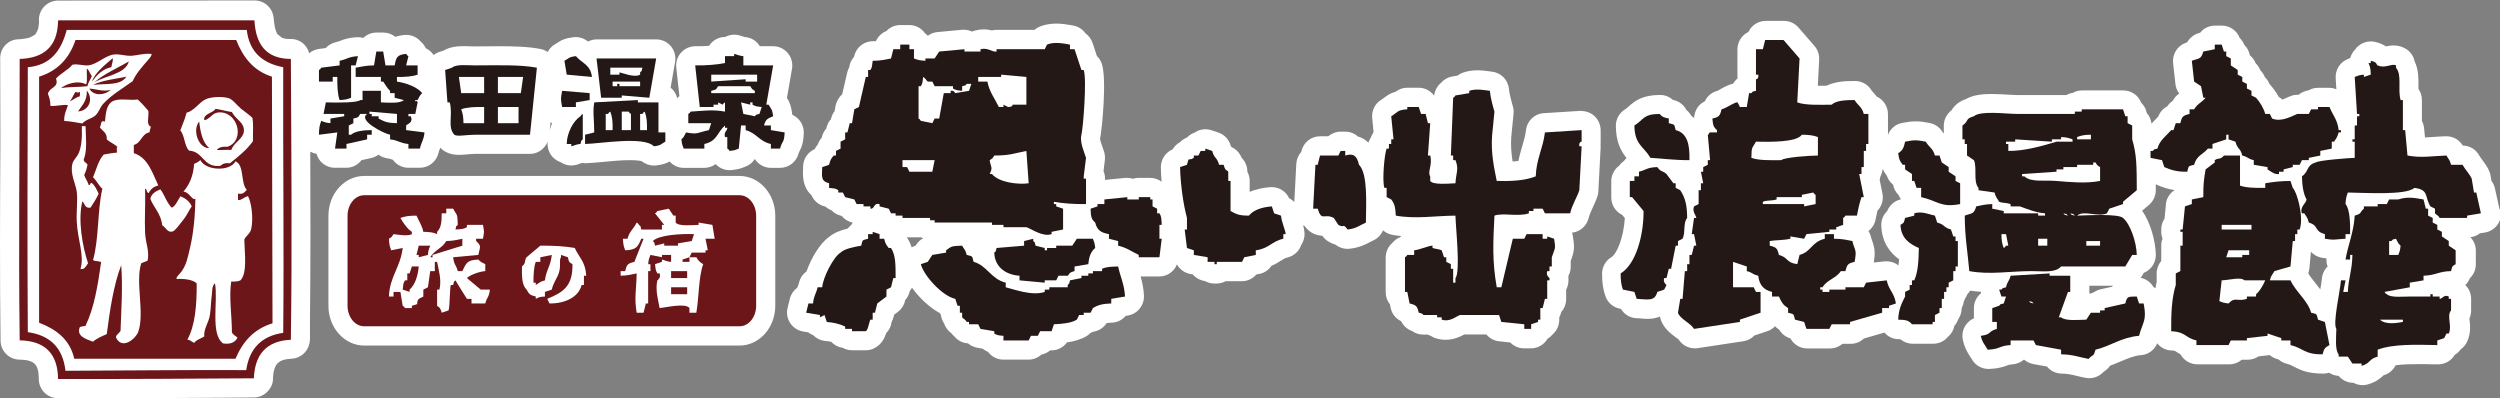
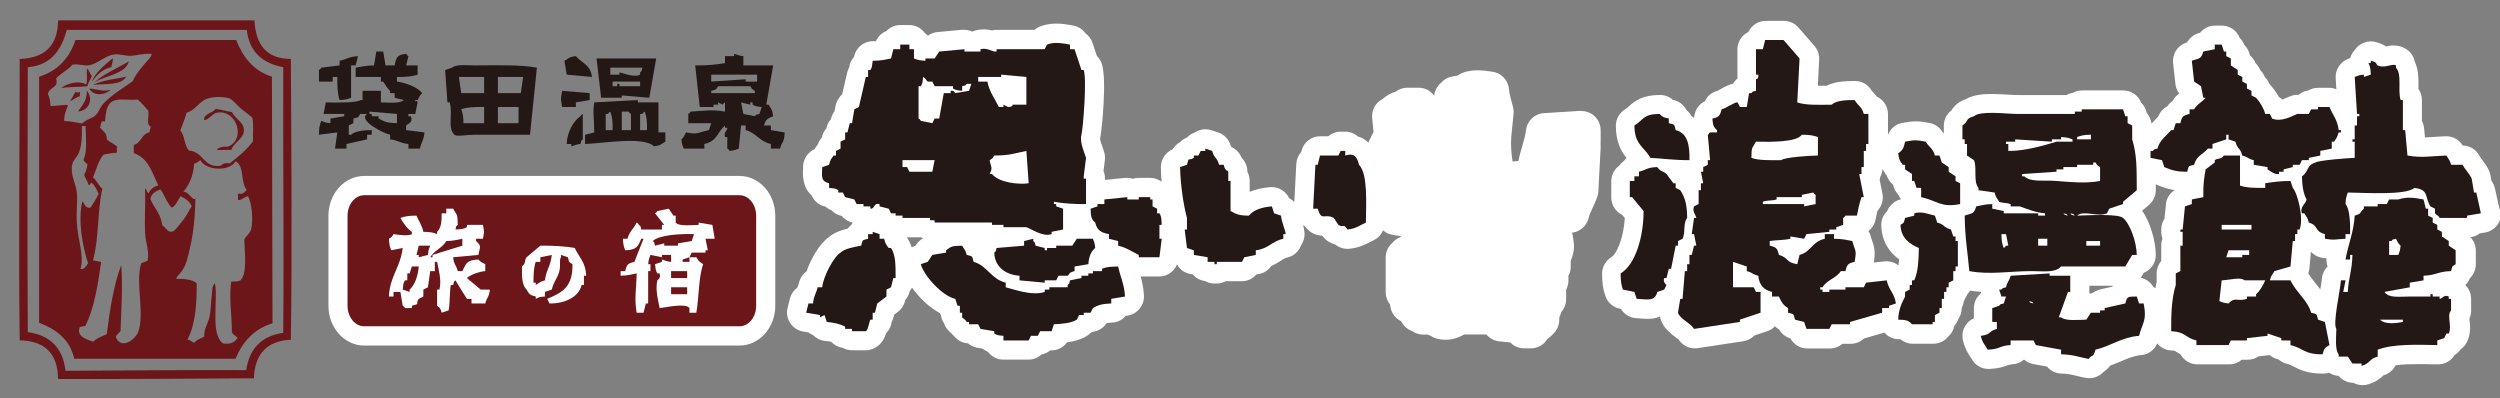
<svg xmlns="http://www.w3.org/2000/svg" width="226" height="36" viewBox="0 0 226 36" fill="none">
  <rect x="0" y="0" width="226" height="36" fill="#808080" stroke="none" />
  <g clip-path="url(#clip0_603_679)">
    <path fill-rule="evenodd" clip-rule="evenodd" d="M142.979 10.021C142.979 10.021 142.91 10.021 142.875 10.021L139.557 10.23C138.719 10.282 138.045 10.926 137.95 11.771C137.898 12.232 137.769 12.668 137.622 13.172C137.501 13.59 137.363 14.043 137.268 14.548C137.103 14.566 136.931 14.583 136.741 14.6C136.628 13.895 136.559 13.146 136.62 12.354L136.827 10.265C136.844 10.047 136.827 9.829 136.766 9.62L136.732 9.507C136.62 9.098 136.447 8.48 136.412 8.071C136.343 7.226 135.686 6.556 134.848 6.477C134.805 6.477 134.744 6.46 134.675 6.451C134.407 6.416 134.01 6.356 133.569 6.356C133.077 6.356 132.645 6.425 132.239 6.573C132.066 6.634 131.902 6.721 131.763 6.834L131.288 6.913C130.882 6.982 130.519 7.191 130.251 7.505C129.914 7.792 129.698 8.201 129.646 8.645C129.327 8.21 128.817 7.931 128.255 7.931H127.218C126.821 7.931 126.458 8.062 126.173 8.288C125.732 8.41 125.412 8.61 125.075 8.872C125.032 8.906 124.98 8.95 124.903 8.994C124.315 9.333 123.978 9.995 124.047 10.674L124.168 11.919C124.168 11.919 124.142 11.988 124.125 12.032C124.039 12.163 123.969 12.302 123.918 12.45C123.857 12.537 123.805 12.641 123.762 12.746C123.745 12.781 123.727 12.85 123.71 12.894C123.399 12.589 123.062 12.424 122.751 12.337C122.449 12.067 122.051 11.901 121.61 11.901H121.196C120.781 11.901 120.383 12.058 120.072 12.319H119.329C118.534 12.319 117.843 12.868 117.653 13.643L117.627 13.738C117.368 14.026 117.212 14.4 117.186 14.809L117.005 18.266C116.867 18.126 116.711 18.004 116.538 17.917C116.253 17.308 115.648 16.916 114.974 16.916C114.931 16.916 114.879 16.916 114.836 16.916C114.128 16.977 113.505 17.116 112.97 17.343V16.35C112.97 16.054 112.892 15.767 112.762 15.523C112.762 15.262 112.71 15.018 112.607 14.792C112.512 14.583 112.382 14.4 112.227 14.235C112.062 13.817 111.743 13.486 111.345 13.303C111.319 13.268 111.293 13.225 111.259 13.19C111.112 12.624 110.689 12.163 110.135 11.98L109.505 11.771C109.332 11.71 109.142 11.684 108.96 11.684C108.615 11.684 108.278 11.788 107.993 11.988C107.733 12.075 107.491 12.232 107.301 12.432C107.068 12.528 106.852 12.668 106.679 12.85C106.377 13.007 106.161 13.251 105.997 13.503C105.348 13.782 104.934 14.426 104.942 15.14C104.942 15.558 104.977 15.993 105.012 16.429C104.726 16.211 104.363 16.08 103.975 16.08H102.938C102.756 16.08 102.583 16.107 102.419 16.159C102.255 16.107 102.082 16.08 101.901 16.08C101.84 16.08 101.788 16.08 101.728 16.08L99.896 16.263V16.141C99.896 15.898 99.844 15.671 99.758 15.462L99.879 14.478C99.905 14.252 99.888 14.026 99.836 13.808C99.801 13.669 99.732 13.486 99.663 13.286C99.594 13.094 99.456 12.72 99.447 12.546C99.62 11.701 100.078 7.104 99.594 5.737C99.499 5.476 99.352 5.25 99.162 5.067L98.773 3.892C98.652 3.535 98.427 3.23 98.133 3.021C97.874 2.655 97.477 2.386 97.001 2.307L96.855 2.281C96.526 2.22 96.025 2.133 95.481 2.133C94.936 2.133 94.409 2.229 93.96 2.42C93.796 2.49 93.649 2.586 93.519 2.699H90.08C89.942 2.699 89.795 2.716 89.665 2.751C89.458 2.699 89.216 2.655 88.94 2.655C88.689 2.655 88.439 2.69 88.188 2.751C88.084 2.777 87.981 2.812 87.885 2.856C87.652 2.751 87.402 2.69 87.151 2.69C87.099 2.69 87.047 2.69 86.995 2.69L84.74 2.899C84.421 2.925 84.127 3.047 83.876 3.23C83.798 3.143 83.712 3.073 83.617 3.004C83.306 2.56 82.787 2.264 82.208 2.264H81.379C80.886 2.264 80.446 2.473 80.135 2.803C79.711 2.969 79.366 3.3 79.184 3.726C79.098 3.726 78.899 3.726 78.899 3.726C78.07 3.726 77.361 4.318 77.205 5.137C76.972 5.389 76.817 5.72 76.773 6.077C76.696 6.216 76.635 6.373 76.592 6.538L76.134 8.523C75.814 8.811 75.59 9.22 75.52 9.638L75.451 10.038C75.313 10.221 75.201 10.439 75.14 10.682L75.114 10.778C74.907 11.005 74.76 11.292 74.7 11.614C74.492 11.849 74.345 12.136 74.285 12.45C74.129 12.624 74.008 12.824 73.939 13.042C73.818 13.199 73.723 13.338 73.637 13.486C73.032 13.756 72.626 14.348 72.6 15.018V15.236C72.565 15.784 72.522 16.899 73.36 17.647C73.585 18.17 74.043 18.562 74.622 18.675C74.777 18.814 74.959 18.927 75.158 19.006C75.382 19.241 75.667 19.406 75.987 19.493L76.091 19.519C76.341 19.833 76.696 20.042 77.085 20.129C77.033 20.198 76.981 20.277 76.938 20.355C76.825 20.442 76.722 20.547 76.635 20.66C75.987 20.817 75.391 21.043 74.916 21.443C74.069 22.061 73.308 23.393 72.911 24.534C72.574 24.778 72.323 25.143 72.228 25.57C72.194 25.709 72.159 25.796 72.125 25.875C72.107 25.918 72.09 25.962 72.073 26.005C71.753 26.24 71.511 26.589 71.407 26.989L71.2 27.825C71.079 28.295 71.165 28.8 71.433 29.201C71.701 29.61 72.116 29.88 72.591 29.967L73.067 30.045C73.118 30.08 73.162 30.115 73.213 30.149C73.3 30.202 73.395 30.254 73.499 30.289C73.784 30.585 74.164 30.776 74.587 30.82C74.803 30.837 74.985 30.863 75.14 30.898C75.408 31.186 75.771 31.386 76.177 31.438C76.428 31.577 76.713 31.664 77.024 31.664H78.268C78.553 31.664 78.838 31.595 79.098 31.447C79.703 31.116 79.971 30.559 80.117 30.106C80.377 29.845 80.558 29.497 80.601 29.105C80.679 28.974 80.731 28.826 80.774 28.678L80.835 28.443L81.172 28.191C81.517 27.929 81.751 27.546 81.828 27.128C82.018 26.919 82.157 26.667 82.226 26.38L82.252 26.284C82.329 26.197 82.39 26.11 82.45 26.014C83.107 26.928 84.032 27.808 84.974 28.312C84.999 28.373 85.025 28.426 85.06 28.478C85.094 28.756 85.198 29.009 85.345 29.235C85.388 29.357 85.44 29.479 85.509 29.584C85.673 29.845 85.864 30.019 86.01 30.132C86.088 30.237 86.183 30.332 86.278 30.419C86.581 30.776 87.013 31.011 87.505 31.038C87.739 31.238 88.032 31.377 88.343 31.438L88.819 31.516C88.879 31.56 88.94 31.603 89.009 31.647C89.121 31.717 89.225 31.769 89.32 31.812C89.639 32.239 90.141 32.509 90.702 32.509H92.984C93.416 32.509 93.83 32.343 94.141 32.056C94.435 31.995 94.712 31.865 94.936 31.673H95.057C95.619 31.673 96.137 31.395 96.457 30.951C97.088 30.863 97.701 30.698 98.237 30.376C98.367 30.297 98.488 30.202 98.583 30.097C98.66 30.062 98.738 30.028 98.807 29.993C99.309 29.923 99.758 29.645 100.034 29.209C100.147 29.192 100.302 29.174 100.518 29.166C101.019 29.148 101.46 28.913 101.763 28.556L101.97 28.521C102.843 28.373 103.456 27.59 103.413 26.711C103.378 26.032 103.249 25.474 103.111 24.995H104.795C105.513 24.995 106.135 24.551 106.394 23.907C106.394 23.907 106.411 23.916 106.411 23.925C106.662 24.36 107.094 24.682 107.621 24.769L107.828 24.804C108.096 25.126 108.485 25.344 108.926 25.405C109.176 25.544 109.462 25.631 109.773 25.631H109.98C110.274 25.631 110.559 25.553 110.801 25.422H112.261C112.771 25.422 113.246 25.196 113.575 24.813L113.851 24.76C114.3 24.673 114.689 24.403 114.931 24.038C115.303 23.881 115.579 23.698 115.804 23.559C116.063 23.393 116.184 23.324 116.348 23.289C116.953 23.159 117.437 22.714 117.627 22.148C117.705 22.035 117.765 21.913 117.817 21.783C118.007 21.269 117.929 20.825 117.8 20.355C117.852 20.39 117.904 20.425 117.955 20.451C118.422 21.095 119.027 21.287 119.537 21.313C119.684 21.53 119.874 21.704 120.09 21.835C120.297 21.957 120.513 22.053 120.72 22.114C121.023 22.358 121.403 22.497 121.801 22.497C121.861 22.497 121.93 22.497 121.991 22.488C122.898 22.384 123.425 22.105 123.84 21.887C123.943 21.835 124.047 21.774 124.168 21.722C124.566 21.539 124.859 21.208 125.032 20.825C125.257 21.025 125.533 21.165 125.853 21.226C126.121 21.278 126.389 21.313 126.674 21.339C126.639 21.374 126.605 21.409 126.57 21.443C126.302 21.548 126.06 21.722 125.879 21.948C125.49 22.279 125.266 22.767 125.266 23.28V26.415C125.266 26.832 125.412 27.215 125.654 27.52L125.706 27.799C125.81 28.347 126.173 28.809 126.665 29.035C126.864 29.453 127.227 29.775 127.659 29.932C127.936 30.123 128.281 30.245 128.644 30.245H129.067C129.154 30.289 129.24 30.332 129.335 30.358C129.474 30.454 129.62 30.524 129.785 30.576C130.078 30.672 130.39 30.715 130.692 30.715C131.435 30.715 132.023 30.428 132.368 30.237H134.373C134.658 30.585 135.073 30.811 135.531 30.855L136.533 30.959C136.844 31.29 137.285 31.49 137.777 31.49H138.4C139.039 31.49 139.592 31.142 139.894 30.628C140.067 30.524 140.223 30.393 140.344 30.245C140.715 29.923 140.957 29.444 140.957 28.913V28.696C141.026 28.565 141.078 28.434 141.113 28.286L141.139 28.199C141.415 27.895 141.579 27.485 141.579 27.033V26.188C141.709 25.944 141.787 25.657 141.787 25.361V25.152C141.787 25.082 141.787 25.022 141.778 24.952C141.916 24.699 141.994 24.412 141.994 24.107V23.576C141.994 23.576 142.02 23.498 142.037 23.472C142.34 22.662 142.34 22.305 142.184 21.321C142.167 21.226 142.141 21.13 142.115 21.034C142.841 20.956 143.454 20.416 143.619 19.685C143.679 19.432 143.826 19.11 143.981 18.77C144.128 18.448 144.284 18.118 144.405 17.752C144.457 17.604 144.483 17.456 144.491 17.299L144.699 13.329C144.699 13.225 144.699 13.129 144.69 13.033C144.69 12.963 144.699 12.894 144.699 12.824V11.78C144.699 11.301 144.5 10.839 144.154 10.508C143.835 10.204 143.411 10.038 142.971 10.038L142.979 10.021ZM82.848 22.088L82.761 22.218L82.701 22.236C82.597 22.27 82.511 22.314 82.416 22.366C82.321 22.061 82.183 21.774 82.001 21.487C82.001 21.478 81.984 21.47 81.975 21.452H83.254C83.314 21.487 83.384 21.513 83.453 21.539C83.211 21.67 83.003 21.861 82.848 22.096V22.088Z" fill="white" />
    <path fill-rule="evenodd" clip-rule="evenodd" d="M225.957 18.91L225.542 17.029C225.482 16.777 225.378 16.542 225.222 16.341L225.145 15.863C225.119 15.715 225.075 15.575 225.015 15.445C224.842 15.044 224.592 14.722 224.376 14.426C224.289 14.304 224.194 14.191 224.134 14.078C223.84 13.512 223.261 13.164 222.63 13.155C222.319 12.633 221.757 12.319 221.153 12.319C221.135 12.319 221.118 12.319 221.101 12.319C220.712 12.328 220.349 12.354 219.995 12.38C219.727 12.398 219.468 12.415 219.217 12.424L219.139 11.597C219.113 11.353 219.044 11.126 218.94 10.926V9.037C218.94 8.663 218.828 8.323 218.629 8.036C218.629 7.94 218.629 7.835 218.629 7.74C218.629 7.113 218.647 6.303 218.284 5.554C218.189 5.058 217.878 4.623 217.428 4.379C217.109 4.196 216.754 4.109 216.374 4.109C216.115 4.109 215.882 4.153 215.692 4.196C215.406 4.005 215.069 3.865 214.663 3.778C214.542 3.752 214.43 3.744 214.309 3.744C213.912 3.744 213.531 3.883 213.22 4.135C213.108 4.222 213.013 4.327 212.935 4.44C212.831 4.545 212.736 4.658 212.659 4.788C212.572 4.928 212.503 5.084 212.46 5.25C212.434 5.258 212.261 5.328 212.261 5.328C211.553 5.598 211.095 6.303 211.146 7.069L211.207 8.071C211.008 7.992 210.809 7.94 210.585 7.94H209.548C209.237 7.94 208.952 8.018 208.701 8.166C208.364 8.21 208.053 8.349 207.802 8.567H207.682C207.491 8.567 207.301 8.602 207.129 8.663C207.008 8.706 206.852 8.776 206.671 8.854C206.584 8.889 206.463 8.95 206.334 9.002C206.23 8.915 206.126 8.837 206.014 8.776C205.729 8.253 205.4 7.862 205.236 7.679C205.21 7.653 205.184 7.618 205.158 7.592C205.072 7.357 204.925 7.148 204.744 6.974C204.649 6.739 204.51 6.521 204.329 6.347C204.234 6.112 204.096 5.894 203.914 5.72C203.802 5.441 203.62 5.189 203.387 4.997C203.318 4.632 203.145 4.309 202.886 4.057C202.791 3.822 202.653 3.604 202.471 3.43C202.212 2.76 201.572 2.316 200.855 2.316H200.233C199.689 2.316 199.196 2.568 198.885 2.969H198.859C198.384 3.073 197.961 3.404 197.71 3.831C197.667 3.848 197.615 3.865 197.563 3.883C196.82 4.161 196.362 4.91 196.448 5.702L196.656 7.583C196.69 7.905 196.811 8.201 197.001 8.454C196.76 8.619 196.561 8.845 196.423 9.107C196.224 9.246 196.06 9.411 195.921 9.612C195.558 9.803 195.265 10.125 195.109 10.526C195.075 10.56 195.031 10.604 194.997 10.648C194.91 10.752 194.807 10.848 194.712 10.944C194.643 11.013 194.565 11.1 194.496 11.179C194.452 10.813 194.306 10.473 194.064 10.204C193.994 9.847 193.813 9.524 193.562 9.281C193.303 8.61 192.664 8.175 191.955 8.175H188.222C187.911 8.175 187.626 8.253 187.376 8.401C187.16 8.427 186.961 8.497 186.779 8.593H182.416C182.191 8.593 181.897 8.575 181.569 8.558C181.094 8.532 180.558 8.497 180.066 8.497C179.279 8.497 178.415 8.558 177.715 8.959C177.11 9.176 176.713 9.49 176.41 9.977C175.978 10.308 175.719 10.822 175.719 11.37V12.067C175.667 12.006 175.633 11.971 175.616 11.954C175.365 11.518 174.933 11.213 174.44 11.118C173.991 11.031 173.611 10.97 173.187 10.97C172.79 10.97 172.444 11.022 171.935 11.118C171.347 11.231 170.88 11.649 170.673 12.197V10.317C170.673 9.612 170.258 9.011 169.662 8.732C169.532 8.558 169.411 8.427 169.316 8.323C169.239 8.236 169.204 8.21 169.195 8.184C168.884 7.653 168.331 7.331 167.718 7.322H167.58C166.759 7.322 165.86 7.383 165.117 7.748C164.918 7.748 164.391 7.748 164.331 7.748L164.452 5.389C164.478 4.936 164.322 4.492 164.028 4.153L162.577 2.481C162.248 2.107 161.773 1.889 161.28 1.889H159.621C158.939 1.889 158.334 2.29 158.057 2.89C157.47 3.169 157.064 3.77 157.064 4.466V6.765C157.064 6.834 157.064 6.904 157.072 6.974C157.072 7.017 157.072 7.052 157.064 7.095C156.908 7.226 156.77 7.391 156.666 7.566C156.269 7.653 155.923 7.844 155.603 8.018C155.482 8.088 155.353 8.166 155.292 8.201C154.765 8.323 154.333 8.68 154.117 9.159C153.538 9.429 153.175 10.012 153.149 10.665C153.072 10.604 152.994 10.534 152.899 10.482C152.778 10.264 152.631 10.09 152.45 9.942C152.216 9.49 151.801 9.15 151.274 9.037C151.257 9.037 151.248 9.037 151.24 9.037C150.92 8.75 150.514 8.584 150.082 8.584H150.073C148.501 8.593 147.835 9.08 147.239 9.62C147.11 9.733 147.032 9.812 146.911 9.881C146.384 10.204 146.064 10.778 146.073 11.396C146.09 12.824 146.513 13.625 147.04 14.287C146.954 14.365 146.876 14.452 146.807 14.548C146.643 14.661 146.505 14.8 146.392 14.966C145.952 15.279 145.658 15.802 145.658 16.385V17.848C145.658 18.544 146.064 19.145 146.643 19.423L146.885 19.711C146.773 21.53 146.142 22.967 145.675 23.245C145.148 23.559 144.828 24.133 144.828 24.743C144.828 25.605 144.923 26.223 145.148 26.815C145.355 27.372 145.839 27.79 146.427 27.903L146.531 27.921C146.824 28.417 147.343 28.739 147.93 28.765C148.069 28.765 148.198 28.782 148.328 28.791C148.561 28.809 148.777 28.826 148.967 28.826C149.408 28.826 149.754 28.739 150.065 28.617C150.073 28.678 150.082 28.739 150.099 28.8C150.367 29.662 151.024 30.149 151.464 30.48C151.568 30.559 151.732 30.68 151.741 30.68C152.061 31.185 152.614 31.49 153.201 31.49C153.288 31.49 153.374 31.49 153.461 31.473L157.608 30.846C157.997 30.785 158.343 30.602 158.593 30.332L159.76 29.94C160.028 29.853 160.269 29.697 160.46 29.496C160.572 29.61 160.693 29.714 160.831 29.792C161.056 30.175 161.419 30.463 161.851 30.593C162.153 31.142 162.723 31.499 163.363 31.499H165.437C165.86 31.499 166.249 31.342 166.56 31.081H167.303C167.77 31.081 168.184 30.898 168.496 30.602L170.362 30.062C170.362 30.062 170.388 30.097 170.396 30.115C170.708 30.454 171.148 30.654 171.606 30.663C171.675 30.663 171.727 30.663 171.788 30.663C172.099 30.924 172.496 31.072 172.902 31.072H174.769C175.296 31.072 175.771 30.837 176.091 30.454C176.385 30.202 176.601 29.853 176.678 29.453C176.834 29.279 176.955 29.07 177.033 28.843C177.223 28.565 177.335 28.225 177.335 27.86C177.43 27.668 177.499 27.468 177.525 27.25C177.577 27.163 177.62 27.059 177.655 26.963C177.733 26.858 177.793 26.737 177.836 26.615C177.94 26.51 178.026 26.397 178.104 26.275C178.415 26.319 178.743 26.362 179.08 26.38C179.08 26.423 179.08 26.458 179.089 26.502C178.683 26.824 178.441 27.32 178.441 27.86V28.774C178.156 28.896 177.905 29.105 177.724 29.357C177.439 29.758 177.335 30.263 177.447 30.741C177.612 31.49 177.888 31.908 178.087 32.213C178.13 32.282 178.182 32.352 178.234 32.439C178.536 33.005 179.124 33.353 179.754 33.353C179.78 33.353 179.798 33.353 179.824 33.353C180.636 33.318 181.059 33.179 181.465 33.031C181.63 32.97 181.681 32.953 181.923 32.935C182.312 32.909 182.675 32.761 182.952 32.517H182.986C183.219 32.718 183.496 32.848 183.798 32.909L185.051 33.136C185.362 33.519 185.829 33.762 186.356 33.771C186.926 33.78 187.263 33.867 187.739 33.98C187.998 34.041 188.266 34.111 188.568 34.163C188.672 34.18 188.767 34.189 188.871 34.189C189.354 34.189 189.83 33.98 190.167 33.614C190.417 33.449 190.607 33.266 190.754 33.057C191.091 32.935 191.411 32.796 191.705 32.674C192.361 32.396 192.932 32.152 193.58 32.1C194.228 32.047 194.764 31.629 195.014 31.037C195.317 31.412 195.766 31.664 196.284 31.682C196.569 31.69 196.578 31.699 196.785 31.83C196.881 31.891 196.993 31.96 197.122 32.039C197.416 32.57 197.987 32.935 198.635 32.935H201.538C201.961 32.935 202.35 32.779 202.661 32.517H203.197C203.56 32.517 203.897 32.404 204.182 32.213L205.184 32.1C205.409 32.291 205.677 32.43 205.979 32.491C206.195 32.683 206.455 32.822 206.748 32.892C206.999 32.953 207.137 33.022 207.362 33.144C207.993 33.475 208.667 33.771 209.963 33.771C209.963 33.771 210.058 33.771 210.066 33.771C210.231 33.771 210.395 33.736 210.55 33.693C210.801 33.858 211.095 33.963 211.414 33.98C211.743 34.372 212.227 34.607 212.745 34.607H212.754C213.004 34.746 213.289 34.816 213.575 34.816C213.73 34.816 213.886 34.798 214.032 34.755C214.793 34.546 215.208 34.18 215.484 33.919C215.968 33.789 216.348 33.449 216.564 33.022C217.221 32.927 217.973 32.918 218.621 32.918C219.061 32.918 219.511 32.918 219.951 32.935C219.951 32.935 220.409 32.935 220.418 32.935C220.867 32.935 221.308 32.752 221.628 32.439C221.74 32.326 221.835 32.204 221.913 32.073C222.129 31.952 222.31 31.777 222.449 31.577C222.682 31.412 222.872 31.194 223.002 30.933C223.39 30.149 223.304 29.401 223.244 28.896C223.244 28.861 223.244 28.826 223.235 28.791C223.339 28.565 223.39 28.321 223.39 28.069V27.024C223.39 26.528 223.192 26.084 222.863 25.77C223.045 25.596 223.183 25.387 223.278 25.152C223.615 24.83 223.814 24.377 223.814 23.898V22.645C223.814 22.192 223.632 21.765 223.321 21.443C223.641 21.408 223.935 21.287 224.177 21.095L224.652 21.017C225.119 20.938 225.533 20.668 225.801 20.277C226.069 19.885 226.156 19.397 226.06 18.927L225.957 18.91ZM188.879 26.388V25.831H191.005C191.005 25.831 190.953 25.883 190.936 25.918L189.89 26.153C189.674 26.206 189.467 26.293 189.294 26.414C189.199 26.449 189.112 26.484 189.026 26.528C189.026 26.528 188.922 26.528 188.879 26.528C188.879 26.484 188.879 26.432 188.879 26.38V26.388ZM210.421 24.09C210.118 24.377 209.928 24.778 209.894 25.222C209.885 25.404 209.824 25.779 209.755 26.162C209.582 25.927 209.418 25.718 209.254 25.518C209.021 25.222 208.796 24.943 208.667 24.708C208.718 24.56 208.753 24.412 208.77 24.247L208.909 22.758C209.159 23.028 209.487 23.228 209.876 23.298C210.04 23.324 210.187 23.341 210.317 23.359C210.3 23.611 210.326 23.855 210.412 24.081L210.421 24.09ZM169.55 19.85L169.593 19.65C169.636 19.423 169.679 19.232 169.722 19.04C169.757 19.006 169.792 18.971 169.818 18.936C170.146 18.535 170.276 18.004 170.172 17.491L169.921 16.246C169.947 16.159 169.964 16.063 169.982 15.976C170.103 15.767 170.163 15.523 170.189 15.271C170.284 15.471 170.405 15.671 170.578 15.906C170.682 16.211 170.872 16.489 171.131 16.69C171.2 17.055 171.382 17.386 171.632 17.63C171.684 17.769 171.762 17.891 171.848 18.013L171.788 18.03C171.243 18.17 170.803 18.57 170.595 19.093C170.241 19.432 170.042 19.911 170.068 20.416C170.129 21.992 170.941 22.915 171.684 23.446C171.667 23.646 171.649 23.829 171.623 23.994C171.33 23.759 170.949 23.62 170.552 23.62C170.492 23.62 170.422 23.62 170.362 23.628L169.394 23.733C169.524 22.888 169.489 22.453 169.256 21.8C169.221 21.696 169.169 21.565 169.118 21.365C169.074 21.191 169.005 21.034 168.91 20.886C169.23 20.642 169.463 20.277 169.55 19.859V19.85ZM195.8 18.483L195.671 19.772C195.481 20.05 195.377 20.381 195.377 20.747V20.956C195.377 21.173 195.42 21.391 195.489 21.582C195.412 21.774 195.377 21.992 195.377 22.209V23.585C195.118 23.898 194.962 24.299 194.962 24.717V25.509C194.91 25.692 194.884 25.875 194.85 26.066C194.789 26.014 194.729 25.97 194.66 25.927C194.409 25.5 193.994 25.213 193.511 25.108C193.545 25.065 193.58 25.03 193.606 24.987L193.796 24.665C194.02 24.577 194.219 24.438 194.392 24.264C194.72 23.933 194.893 23.48 194.884 23.01C194.859 21.757 194.392 20.102 193.649 19.049L194.262 18.527C194.66 18.196 194.884 17.7 194.884 17.186V16.968C194.884 16.855 194.884 16.759 194.884 16.646C194.919 16.663 194.945 16.69 194.98 16.707C195.472 16.916 195.947 17.09 196.587 17.186C196.146 17.465 195.844 17.935 195.792 18.474L195.8 18.483Z" fill="white" />
-     <path fill-rule="evenodd" clip-rule="evenodd" d="M72.194 13.869C72.194 13.869 72.211 13.799 72.237 13.747C72.479 13.312 72.626 12.911 72.66 12.049C72.695 11.318 72.263 10.656 71.624 10.378C71.624 10.343 71.624 10.317 71.615 10.282C71.52 9.577 71.382 9.228 71.14 8.845L71.598 6.216C71.684 5.711 71.546 5.189 71.217 4.797C70.889 4.405 70.405 4.179 69.895 4.179H68.686C68.409 3.709 67.925 3.387 67.338 3.352C67.26 3.334 67.191 3.308 67.139 3.291C66.957 3.23 66.707 3.134 66.379 3.134C66.318 3.134 66.258 3.134 66.197 3.143C65.964 3.169 65.748 3.239 65.549 3.343C64.936 3.343 64.4 3.665 64.097 4.144C63.76 4.17 63.415 4.179 63.069 4.179C63.069 4.179 62.862 4.179 62.853 4.179C62.369 4.179 61.903 4.388 61.574 4.753C61.237 5.119 61.082 5.615 61.134 6.112L61.419 8.689C61.341 8.741 61.281 8.811 61.22 8.88C61.134 8.497 60.918 8.158 60.624 7.923L61.03 5.598C61.116 5.093 60.978 4.571 60.65 4.179C60.321 3.787 59.837 3.561 59.328 3.561H53.936C53.659 3.561 53.4 3.63 53.158 3.752C52.847 3.5 52.467 3.352 52.069 3.352C52 3.352 51.931 3.352 51.862 3.361C51.119 3.448 50.756 3.613 50.35 3.892C50.315 3.909 50.281 3.935 50.229 3.97C49.909 4.135 49.667 4.397 49.512 4.701C49.322 4.571 49.106 4.475 48.872 4.431C47.723 4.205 46.323 4.179 45.114 4.179C44.725 4.179 42.945 4.196 42.945 4.196C42.815 4.196 42.677 4.196 42.539 4.188C42.34 4.188 42.141 4.17 41.942 4.17C41.381 4.17 40.69 4.222 40.102 4.571L39.704 4.701C39.514 4.762 39.35 4.858 39.195 4.971C39.022 4.71 38.78 4.492 38.495 4.362C38.391 4.135 38.236 3.935 38.045 3.77C37.717 3.378 37.233 3.152 36.723 3.152C36.663 3.152 36.602 3.152 36.542 3.16C36.239 3.195 35.972 3.247 35.73 3.326C35.427 3.082 35.056 2.943 34.65 2.943H34.027C33.569 2.943 33.146 3.134 32.835 3.43C32.688 3.387 32.533 3.361 32.368 3.361C32.334 3.361 32.299 3.361 32.265 3.361C31.539 3.404 31.124 3.543 30.727 3.7C30.623 3.735 30.519 3.778 30.364 3.813C30.001 3.892 29.681 4.083 29.439 4.344L28.843 4.423C28.515 4.466 28.203 4.597 27.953 4.814C27.866 4.492 27.702 4.205 27.46 3.979C27.141 3.683 26.735 3.526 26.302 3.526C26.251 3.526 26.199 3.526 26.147 3.526C26.078 3.526 25.896 3.526 25.646 3.465C25.499 3.43 25.49 3.43 25.171 3.16L25.102 3.117C25.032 3.03 24.911 2.734 24.851 2.481C24.816 2.333 24.765 1.924 24.739 1.637C24.661 0.731 23.918 0.043 23.019 0.043L5.245 0.052C4.718 0.052 4.225 0.296 3.897 0.705C3.62 1.053 3.482 1.497 3.525 1.941C3.525 1.976 3.525 2.002 3.525 2.037C3.525 2.159 3.499 2.272 3.491 2.351C3.474 2.455 3.456 2.56 3.448 2.594C3.404 2.725 3.361 2.856 3.197 3.099C3.145 3.16 2.964 3.256 2.679 3.395C2.532 3.456 2.039 3.535 1.685 3.552C0.743 3.561 0.017 4.327 0.017 5.258L0.035 11.954V13.268C-4.18802e-05 19.006 -0.026 24.934 0.052 30.794C0.06 31.734 0.812 32.491 1.745 32.509C3.111 32.535 3.499 32.927 3.508 34.267C3.508 35.225 4.286 35.991 5.228 36C6.437 36 7.595 36 8.71 36C12.987 36 16.746 35.974 20.79 35.948L22.95 35.93C23.408 35.93 23.831 35.747 24.134 35.443C24.16 35.417 24.186 35.399 24.203 35.373C24.531 35.025 24.704 34.607 24.678 34.128C24.678 34.128 24.678 34.119 24.678 34.102C24.765 32.892 25.179 32.483 26.354 32.43C27.141 32.396 27.789 31.838 27.962 31.09C28.005 30.933 28.022 30.776 28.022 30.619V28.93C28.074 23.907 28.074 18.779 28.048 13.712C28.229 13.799 28.411 13.869 28.61 13.895C28.679 14.139 28.8 14.365 28.964 14.565C29.292 14.948 29.767 15.166 30.269 15.166H31.306C31.867 15.166 32.36 14.896 32.679 14.478L33.552 14.287C33.794 14.235 34.019 14.121 34.218 13.982C34.451 14.165 34.736 14.278 35.056 14.322C35.228 14.339 35.289 14.365 35.453 14.426C35.479 14.426 35.496 14.444 35.522 14.452C35.833 14.887 36.343 15.166 36.922 15.166H37.959C38.763 15.166 39.471 14.6 39.644 13.808C39.678 13.669 39.713 13.582 39.748 13.503C39.765 13.46 39.782 13.407 39.808 13.355C39.886 13.442 39.972 13.512 40.059 13.582C40.629 13.999 41.286 13.999 41.493 13.999C41.709 13.999 41.968 13.982 42.245 13.956C42.461 13.938 42.694 13.912 42.927 13.912H47.904C48.63 13.912 49.252 13.451 49.512 12.798C49.512 12.859 49.503 12.92 49.494 12.972C49.494 13.442 49.667 13.886 49.987 14.226C50.177 14.417 50.41 14.565 50.661 14.652C50.929 14.835 51.248 14.948 51.586 14.957C51.603 14.957 51.637 14.957 51.637 14.957C52 14.957 52.285 14.853 52.45 14.783C52.475 14.774 52.51 14.748 52.562 14.748C52.596 14.748 52.622 14.731 52.657 14.731C52.735 14.739 52.804 14.757 52.882 14.757C52.899 14.757 52.907 14.757 52.925 14.757C53.305 14.748 53.841 14.696 54.446 14.644C55.249 14.565 56.157 14.478 56.943 14.478C57.599 14.478 57.902 14.539 58.014 14.574C58.325 14.826 58.706 14.966 59.103 14.966C59.172 14.966 59.241 14.966 59.31 14.957C59.881 14.887 60.226 14.774 60.537 14.6C60.857 14.957 61.306 15.175 61.799 15.175H63.665C64.046 15.175 64.4 15.053 64.694 14.835C65.022 15.184 65.471 15.384 65.955 15.384C66.016 15.384 66.076 15.384 66.128 15.375C66.681 15.314 66.923 15.253 67.277 15.105L67.389 15.062C67.744 14.931 68.038 14.687 68.236 14.374C68.547 14.853 69.083 15.175 69.688 15.175H70.517C71.304 15.175 71.995 14.635 72.194 13.869ZM49.771 11.048C49.814 11.083 49.857 11.118 49.909 11.144C49.823 11.344 49.754 11.544 49.702 11.753L49.771 11.048Z" fill="white" />
    <path fill-rule="evenodd" clip-rule="evenodd" d="M66.854 15.906H32.921C31.141 15.906 29.69 17.517 29.69 19.502V27.642C29.69 29.627 31.141 31.238 32.921 31.238H66.854C68.634 31.238 70.085 29.627 70.085 27.642V19.502C70.085 17.517 68.634 15.906 66.854 15.906Z" fill="white" />
-     <path fill-rule="evenodd" clip-rule="evenodd" d="M134.684 8.21C134.736 8.837 134.961 9.612 135.099 10.09C135.03 10.787 134.961 11.483 134.892 12.18C134.753 13.817 135.082 15.227 135.306 16.359C136.715 16.394 137.899 16.315 138.832 15.941C138.875 14.4 139.506 13.364 139.661 11.971C140.767 11.901 141.873 11.832 142.979 11.762V12.807C142.979 12.807 142.711 12.798 142.772 13.225H142.979C142.91 14.548 142.841 15.871 142.772 17.195C142.565 17.839 142.107 18.535 141.942 19.284H139.661C139.592 19.145 139.523 19.006 139.454 18.866H138.624V19.075H138.21V19.284C137.268 19.615 135.851 19.214 135.099 19.493C134.978 21.887 134.883 23.585 135.306 25.97H135.721C136.067 24.508 136.412 23.045 136.758 21.582H137.795C137.864 21.443 137.933 21.304 138.002 21.165H139.454V21.582H139.869V21.373C140.076 21.443 140.283 21.513 140.491 21.582C140.646 22.54 140.586 22.357 140.283 23.254V24.09H140.076V24.508H139.869C139.73 24.917 140.076 25.135 140.076 25.135V25.344H139.869V27.015H139.661C139.592 27.294 139.523 27.572 139.454 27.851H139.246V28.896H139.039V29.105C138.832 29.174 138.624 29.244 138.417 29.314V29.732H137.795V29.314C137.104 29.244 136.412 29.174 135.721 29.105C135.652 28.896 135.583 28.687 135.514 28.478H131.988C131.608 28.6 131.081 29.139 130.329 28.896V28.687H129.914V28.478H128.67C128.67 28.478 128.662 28.338 128.255 28.269C128.117 27.659 128.022 27.581 127.426 27.433C127.357 27.085 127.288 26.736 127.219 26.388H127.011V23.254C127.244 23.08 127.046 23.28 127.219 23.045H127.841V22.627C128.368 22.575 129.189 22.192 129.5 22.209V22.418C129.94 22.54 130.001 22.497 130.329 22.627C130.398 22.836 130.467 23.045 130.537 23.254H130.744V23.672C130.882 23.742 131.02 23.811 131.159 23.881V24.299H131.366V25.552H131.573V25.135C132.04 24.612 131.599 20.625 131.573 19.493C129.698 19.51 127.962 19.815 126.182 19.493C126.138 18.779 126.087 18.44 125.767 18.03C125.629 17.961 125.49 17.891 125.352 17.821V16.986H125.145C124.929 16.263 125.162 13.886 125.352 13.434H125.559V13.016H125.767V12.598H125.974C125.905 11.901 125.836 11.205 125.767 10.508C126.337 10.177 126.277 9.934 127.219 9.881V9.672H128.255C128.325 9.881 128.394 10.09 128.463 10.299H128.878C128.947 10.578 129.016 10.857 129.085 11.135H129.292C129.223 12.11 129.154 13.085 129.085 14.06H129.292C129.517 14.922 129.016 15.549 129.292 15.941V16.359C129.543 16.733 130.96 16.594 131.573 16.568C131.617 15.645 131.91 15.305 131.573 14.478H131.366V14.06H131.159C131.228 12.319 131.297 10.578 131.366 8.837C131.599 8.663 131.401 8.863 131.573 8.628C131.988 8.558 132.403 8.488 132.818 8.419V8.21C133.474 7.975 134.313 8.175 134.684 8.21Z" fill="#231815" />
    <path fill-rule="evenodd" clip-rule="evenodd" d="M109.583 13.643C109.764 14.356 110.015 14.182 110.205 14.896H110.619C110.766 15.514 110.965 15.366 111.034 15.523V16.359H111.242V19.075C111.769 19.354 111.967 19.493 112.901 19.493C113.333 18.962 114.093 18.727 114.974 18.657C115.043 18.866 115.113 19.075 115.182 19.284C115.389 19.354 115.597 19.423 115.804 19.493C115.838 20.033 116.27 21.017 116.219 21.165H116.011V21.583C114.966 21.809 114.707 22.479 113.523 22.627V23.045C113.177 23.115 112.831 23.184 112.486 23.254C112.417 23.393 112.348 23.533 112.278 23.672H109.997V23.881H109.79V23.672H109.168V23.254C108.753 23.184 108.338 23.115 107.923 23.045V22.627C107.716 22.558 107.509 22.488 107.301 22.418C107.232 21.861 107.163 21.304 107.094 20.747H107.301V19.702C106.964 18.44 106.714 16.672 106.679 15.105C106.887 15.036 107.094 14.966 107.301 14.896C107.517 14.078 107.37 14.618 107.923 14.269V14.06H108.338C108.407 13.921 108.476 13.782 108.546 13.643H108.96V13.434C109.168 13.503 109.375 13.573 109.583 13.643Z" fill="#231815" />
    <path fill-rule="evenodd" clip-rule="evenodd" d="M121.611 13.643V14.06C122.31 13.843 122.656 14.034 122.855 14.896C123.667 15.715 123.494 18.422 123.477 20.12C122.889 20.381 122.622 20.66 121.818 20.747C121.369 20.12 121.541 20.66 120.988 20.329C120.85 20.12 120.712 19.911 120.574 19.702C119.718 19.249 119.476 20.059 119.122 18.866H118.707C118.776 17.543 118.846 16.22 118.915 14.896H119.122C119.191 14.618 119.26 14.339 119.329 14.06H120.988C121.058 13.921 121.127 13.782 121.196 13.643H121.611Z" fill="#231815" />
    <path fill-rule="evenodd" clip-rule="evenodd" d="M159.57 3.613H161.229C161.712 4.17 162.196 4.727 162.68 5.285C162.611 6.608 162.542 7.931 162.473 9.255C163.216 9.533 164.529 9.472 165.584 9.464C165.964 9.089 166.871 9.037 167.657 9.046C167.96 9.559 168.305 9.629 168.487 10.299H168.902V13.016H168.694V13.643H168.487V15.105H168.279V15.732H168.072C168.21 16.428 168.349 17.125 168.487 17.822H168.279C168.063 18.457 167.986 18.892 167.865 19.493H166.828C166.655 19.728 166.854 19.528 166.62 19.702V20.329C166.413 20.398 166.206 20.468 165.998 20.538V20.747H165.376V20.956C164.685 21.025 163.994 21.095 163.302 21.165C163.233 21.304 163.164 21.443 163.095 21.583C162.68 21.513 162.265 21.443 161.851 21.374V21.583C161.211 21.731 160.485 21.696 159.984 21.791V22.209C160.589 22.349 160.667 22.445 160.814 23.045C161.704 23.289 161.419 23.733 162.473 23.881C162.542 23.602 162.611 23.324 162.68 23.045C163.743 22.767 163.752 21.87 164.961 21.583V21.165H165.791V21.583C166.534 21.583 166.914 21.687 167.45 21.791C167.701 22.758 167.865 22.514 167.657 23.672C167.052 23.811 166.975 23.907 166.828 24.508H166.413C165.99 25.161 165.16 25.291 164.754 25.971H164.547V26.179H164.754V26.388H165.376V26.179H166.828V25.971H168.487C168.556 25.831 168.625 25.692 168.694 25.553C169.316 25.483 169.938 25.413 170.561 25.344C170.751 26.258 171.252 26.467 171.39 27.433C171.183 27.503 170.975 27.572 170.768 27.642V27.851H170.146V28.269C169.178 28.547 168.21 28.826 167.243 29.105V29.314H165.584C165.514 29.453 165.445 29.592 165.376 29.732H163.302C163.233 29.523 163.164 29.314 163.095 29.105C162.818 29.035 162.542 28.965 162.265 28.896C162.119 28.321 162.205 28.426 161.643 28.269V27.851C161.194 27.59 161.03 27.294 160.814 26.806H160.192V26.388C159.457 26.223 159.034 25.77 158.947 24.926C158.377 24.795 158.481 24.656 157.91 24.508V24.09C157.496 23.951 157.081 23.811 156.666 23.672V25.971H158.533C158.602 26.11 158.671 26.249 158.74 26.388H159.155V28.269C158.533 28.478 157.91 28.687 157.288 28.896V29.105C155.906 29.314 154.523 29.523 153.141 29.732C152.778 29.157 151.871 28.843 151.689 28.269C151.758 27.851 151.827 27.433 151.896 27.015H152.104C152.173 26.179 152.242 25.344 152.311 24.508H152.519V23.881H152.726V23.045H152.933C153.003 22.767 153.072 22.488 153.141 22.209H153.348C153.279 21.861 153.21 21.513 153.141 21.165H152.933C153.003 20.677 153.072 20.19 153.141 19.702H153.348C153.322 19.458 152.951 19.136 153.141 18.657C153.279 18.588 153.417 18.518 153.556 18.448V17.195H153.763V16.568H153.97C153.901 16.22 153.832 15.871 153.763 15.523H153.97V15.105C154.109 15.036 154.247 14.966 154.385 14.896V14.478H154.592C154.523 13.712 154.454 12.946 154.385 12.18C154.662 12.075 154.325 12.102 154.592 11.971H155.215V11.762C154.886 11.475 154.852 11.309 154.8 10.717C155.405 10.578 155.482 10.482 155.629 9.881C156.113 9.768 156.83 9.194 157.081 9.255C157.15 9.394 157.219 9.533 157.288 9.673H157.91C157.98 9.255 158.049 8.837 158.118 8.419H158.325C158.559 8.184 158.325 8.332 158.74 8.21V7.165C158.74 7.165 159.017 7.165 158.947 6.747H158.74V4.449H159.362C159.431 4.17 159.5 3.892 159.57 3.613ZM150.86 10.717V11.135C151.43 11.283 151.326 11.196 151.482 11.762C152.545 12.023 152.761 13.094 152.726 14.478C151.404 14.487 150.289 14.33 149.201 14.269C148.587 13.225 147.766 13.085 147.749 11.344C148.604 10.822 148.527 10.308 150.03 10.299C150.272 10.587 150.41 10.621 150.86 10.717ZM161.021 14.478C160.071 14.487 158.973 14.513 158.325 14.269C158.343 13.181 158.394 13.451 158.74 12.807C160.01 12.833 162.412 12.876 162.888 12.18C163.527 12.18 163.95 12.241 164.339 12.389V14.06C163.657 14.06 161.306 14.217 161.021 14.478ZM149.823 26.388C149.589 27.268 148.993 27.067 147.956 27.015C147.887 26.806 147.818 26.597 147.749 26.388C147.403 26.319 147.058 26.249 146.712 26.179C146.565 25.788 146.505 25.361 146.505 24.717C147.861 23.907 148.587 21.348 148.578 19.075C148.233 18.657 147.887 18.239 147.542 17.822H147.334V16.359H147.749V15.941H148.164V15.523C148.838 15.358 148.881 15.131 149.823 15.105C150.125 15.567 150.307 15.41 150.652 15.732C150.86 16.011 151.067 16.289 151.274 16.568H151.482V16.986C151.62 17.055 151.758 17.125 151.896 17.195C152.354 17.891 152.51 18.553 152.519 19.702C152.138 20.146 152.38 21.043 152.104 21.583C151.966 21.652 151.827 21.722 151.689 21.791V22.209H151.482C151.343 22.906 151.205 23.602 151.067 24.299H150.86C150.79 24.578 150.721 24.856 150.652 25.135H150.445C150.307 25.535 150.652 25.762 150.652 25.762C150.583 25.901 150.514 26.04 150.445 26.179C150.237 26.249 150.03 26.319 149.823 26.388ZM163.095 18.657V18.448H159.362V18.239C159.786 18.074 160.123 18.178 160.606 18.03V17.822H162.888V17.613C163.233 17.543 163.579 17.473 163.924 17.404C164.106 17.639 163.899 17.438 164.132 17.613V18.448C163.786 18.518 163.441 18.588 163.095 18.657Z" fill="#231815" />
    <path fill-rule="evenodd" clip-rule="evenodd" d="M96.725 4.031V4.449H97.14C97.347 5.076 97.555 5.702 97.762 6.329H97.969C98.263 7.156 97.918 11.562 97.762 12.18C97.581 12.885 98.056 13.834 98.177 14.269C98.108 14.827 98.038 15.384 97.969 15.941V16.15H98.177V18.448C97.114 18.466 96.051 18.387 95.273 18.239V18.448H95.481V18.657C95.688 18.727 95.895 18.797 96.103 18.866V20.747C95.757 20.816 95.412 20.886 95.066 20.956V21.165C94.245 21.443 93.251 20.686 92.785 20.538H90.711V20.329H89.674V20.12H84.49V19.911H84.075V19.702H81.586V19.493H80.964V19.284H80.549C80.48 19.145 80.411 19.006 80.342 18.866C80.066 18.797 79.789 18.727 79.513 18.657V18.448C78.934 18.318 79.106 18.901 78.683 18.866V18.657H78.061V18.448H77.439C77.37 18.309 77.301 18.17 77.231 18.03C76.955 17.961 76.678 17.891 76.402 17.822C76.333 17.682 76.264 17.543 76.195 17.404H75.78V17.195C75.495 17.003 75.417 17.047 74.95 16.986V16.568C74.207 16.376 74.294 16.019 74.328 15.105C74.535 15.036 74.743 14.966 74.95 14.896C75.063 14.426 75.123 14.374 75.365 14.06H75.572V13.643C75.711 13.573 75.849 13.503 75.987 13.434V12.807C76.125 12.737 76.264 12.667 76.402 12.598V11.971H76.609C76.678 11.692 76.748 11.414 76.817 11.135H77.024C77.093 10.717 77.162 10.299 77.231 9.881C77.37 9.812 77.508 9.742 77.646 9.673C77.854 8.767 78.061 7.862 78.268 6.956H78.476V6.329H78.683C78.865 6.033 78.821 5.972 78.891 5.494C79.634 5.494 80.014 5.389 80.549 5.285C80.619 5.006 80.688 4.727 80.757 4.449H81.379V4.031H82.209V4.449H82.623V5.285C82.96 5.415 83.116 5.467 83.66 5.494V5.285H84.49C84.628 5.076 84.766 4.867 84.904 4.658C85.665 4.588 86.425 4.518 87.186 4.449V4.658H88.637V4.449C89.32 4.275 89.665 4.727 90.089 4.658V4.449H94.444C94.513 4.31 94.582 4.17 94.651 4.031C95.317 3.744 96.224 3.944 96.725 4.031ZM90.504 6.956V6.747C91.264 6.817 92.025 6.887 92.785 6.956V9.464H91.541C91.541 9.464 91.575 9.673 91.126 9.673C90.988 9.603 90.849 9.533 90.711 9.464V9.673H90.296C89.942 8.932 89.432 8.297 89.259 7.374H88.43V6.956H90.504ZM84.49 10.717C84.421 10.857 84.351 10.996 84.282 11.135C83.937 11.066 83.591 10.996 83.245 10.926C83.064 10.691 83.271 10.891 83.038 10.717V7.792H83.245C83.418 7.487 83.392 7.435 83.453 6.956C83.695 7.095 83.747 7.296 83.868 7.374H84.282C84.351 7.513 84.421 7.653 84.49 7.792H86.149V8.001C86.442 8.166 86.503 8.158 86.978 8.21V7.792C87.393 7.67 87.16 7.818 87.393 7.583H87.808C87.739 7.792 87.669 8.001 87.6 8.21C87.186 8.28 86.771 8.349 86.356 8.419C86.313 8.419 86.287 8.149 85.941 8.21V8.419H85.319C85.181 9.185 85.043 9.951 84.904 10.717H84.49ZM89.674 15.732H89.467C89.778 15.079 89.57 15.175 89.467 14.478C89.735 14.304 89.717 14.339 89.882 14.06C91.316 14.06 91.765 13.843 92.785 13.643C92.854 14.618 92.923 15.593 92.992 16.568C92.05 16.698 90.331 16.516 89.674 15.732ZM84.49 14.478C84.421 14.827 84.351 15.175 84.282 15.523H82.209C82.139 15.384 82.07 15.245 82.001 15.105H81.586V14.478H84.49ZM104.813 23.254H102.946V23.045C102.272 22.723 101.858 22.392 101.08 22.209V21.791C100.804 21.722 100.527 21.652 100.251 21.582V21.165C99.533 21.034 99.179 20.825 99.006 20.12C98.643 19.806 98.609 19.554 98.591 18.866C98.799 18.797 99.006 18.727 99.214 18.657V18.448H99.836V18.03C100.527 17.961 101.218 17.891 101.91 17.822V18.03H102.946V17.822H103.983V18.03H104.191V18.657C104.329 18.727 104.467 18.797 104.605 18.866V19.284H104.813C105.012 19.589 104.986 19.798 105.02 20.329H104.813V21.582H105.02C104.951 22.14 104.882 22.697 104.813 23.254ZM79.513 21.165V21.582H79.927C80.048 22.053 80.1 22.105 80.342 22.418H80.549C80.99 23.106 80.956 24.003 80.964 25.135H80.757C80.688 25.413 80.619 25.692 80.549 25.971C80.411 26.04 80.273 26.11 80.135 26.179V26.806C79.858 27.015 79.582 27.224 79.305 27.433C79.236 27.712 79.167 27.99 79.098 28.269H78.891V28.896H78.683C78.553 29.157 78.484 29.819 78.268 29.941H77.024V29.732H76.402V29.523C75.883 29.27 75.391 29.166 74.743 29.105C74.674 28.896 74.605 28.687 74.535 28.478C74.397 28.547 74.259 28.617 74.121 28.687V28.478C73.706 28.408 73.291 28.338 72.876 28.269C72.946 27.99 73.015 27.712 73.084 27.433H73.499C73.568 26.693 73.766 26.606 73.913 25.971H74.328C74.397 25.056 75.365 23.202 75.987 22.836C76.35 22.471 77.266 22.314 77.854 22.209C78.001 21.635 77.914 21.739 78.476 21.582V21.165H78.891V20.956C79.098 21.025 79.305 21.095 79.513 21.165ZM93.614 22.209C93.891 22.279 94.167 22.349 94.444 22.418V22.627H94.651V22.418H95.481V22.209H96.932C97.071 22 97.209 21.791 97.347 21.582H98.799C98.92 21.905 98.954 21.922 99.006 22.418C98.609 22.749 98.445 23.202 98.384 23.881C97.969 23.951 97.555 24.02 97.14 24.09V24.508C96.518 24.665 96.691 24.839 96.518 24.926H95.688C95.619 25.065 95.55 25.204 95.481 25.344H94.444V25.553C93.683 25.483 92.923 25.413 92.163 25.344V24.926C90.944 24.847 89.916 24.151 89.882 22.836C90.115 22.601 89.968 22.836 90.089 22.418C90.918 22.349 91.748 22.279 92.578 22.209V21.791C92.854 21.722 93.13 21.652 93.407 21.582V21.791C93.64 22.027 93.493 21.791 93.614 22.209ZM87.393 23.045C87.963 23.193 87.86 23.106 88.015 23.672C89.216 23.985 89.596 25.239 90.918 25.553V25.971C91.575 26.127 93.321 26.789 94.444 26.388V26.179H94.859V25.971H96.518V25.762C96.751 25.526 96.604 25.762 96.725 25.344C97.071 25.274 97.416 25.204 97.762 25.135V24.926H98.384V24.717H98.799V24.508H99.628V24.299C100.086 24.099 100.432 24.116 101.08 24.09C101.261 24.987 101.642 25.683 101.702 26.806C101.287 26.876 100.873 26.945 100.458 27.015V27.433C99.732 27.459 99.291 27.546 98.799 27.851C98.73 27.99 98.661 28.13 98.591 28.269H97.969V28.478H97.555C97.486 28.617 97.416 28.756 97.347 28.896C96.837 29.209 96.051 29.279 95.273 29.314C95.204 29.523 95.135 29.732 95.066 29.941H94.029C93.96 30.08 93.891 30.219 93.822 30.358H93.2C93.13 30.498 93.061 30.637 92.992 30.776H90.711V30.358C90.236 30.315 90.175 30.323 89.882 30.149V29.941C89.467 29.871 89.052 29.801 88.637 29.732C88.568 29.592 88.499 29.453 88.43 29.314H87.6V29.105H87.393C87.263 28.861 87.039 28.791 86.978 28.687V28.269H86.771V27.642H86.564C86.494 27.433 86.425 27.224 86.356 27.015C85.216 26.78 83.513 24.943 83.245 23.881C83.453 23.811 83.66 23.742 83.868 23.672C84.006 23.463 84.144 23.254 84.282 23.045C84.697 22.976 85.112 22.906 85.527 22.836V22.627C86.045 22.235 86.062 22.244 86.978 22.209C87.177 22.584 87.263 22.54 87.393 23.045Z" fill="#231815" />
    <path fill-rule="evenodd" clip-rule="evenodd" d="M191.921 9.882C191.99 10.091 192.059 10.3 192.128 10.508H192.336V11.135C192.474 11.205 192.612 11.275 192.75 11.344V12.598C193.165 13.982 193.156 15.044 193.165 17.195C192.75 17.543 192.336 17.891 191.921 18.239V18.448C191.506 18.588 191.091 18.727 190.677 18.866C190.607 19.006 190.538 19.145 190.469 19.284C189.648 19.659 188.369 18.962 187.773 19.493C188.689 19.467 191.48 19.302 191.921 19.702C192.569 20.242 193.139 21.861 193.165 23.045H192.75C192.543 23.394 192.336 23.742 192.128 24.09H186.322C185.794 24.691 184.714 24.508 183.626 24.508C181.759 24.508 179.841 24.856 178.026 24.508C177.888 22.88 177.62 21.452 177.612 19.493C178.251 19.249 178.441 19.397 178.649 18.657C179.158 18.562 179.409 18.466 180.1 18.448V18.866C180.446 18.936 180.791 19.006 181.137 19.075V19.284H184.248V19.493H184.87V19.284C184.014 19.223 183.245 18.884 182.589 18.657H181.759V18.448C181.344 18.309 181.042 18.37 180.722 18.239C180.524 17.865 180.437 17.909 180.308 17.404C179.824 17.334 179.34 17.264 178.856 17.195V16.986C178.355 16.411 178.752 15.14 178.441 14.478C178.234 14.339 178.026 14.2 177.819 14.061V13.016H177.612V12.598H177.404V11.344C178.026 10.935 177.594 10.752 178.441 10.508C179.046 9.977 181.362 10.3 182.381 10.3H187.566V10.091H188.188V9.882H191.921ZM187.773 12.598V12.389C188.127 12.25 188.421 12.18 189.018 12.18V12.598H187.773ZM181.552 13.016H181.344V12.807H182.174V12.598C183.28 12.668 184.386 12.737 185.492 12.807V12.598H186.322V12.389C186.866 12.415 187.03 12.476 187.358 12.598V12.807H185.907C184.732 13.164 182.995 13.669 181.552 13.643V13.016ZM174.916 14.061H175.33C175.4 14.27 175.469 14.478 175.538 14.687C175.745 14.827 175.953 14.966 176.16 15.105V15.523C176.367 15.662 176.575 15.802 176.782 15.941V16.359C176.92 16.429 177.059 16.498 177.197 16.568V18.448C175.434 18.797 175.158 18.144 173.671 17.822V16.986H173.257C173.188 16.777 173.118 16.568 173.049 16.359H172.842V15.732C172.635 15.593 172.427 15.454 172.22 15.314V14.896H172.012C171.727 14.522 171.684 14.478 171.598 13.852C172.004 13.59 172.099 13.373 172.22 12.807C173.058 12.641 173.248 12.65 174.086 12.807C174.389 13.32 174.734 13.39 174.916 14.061ZM185.907 16.359C184.818 16.263 183.6 16.507 183.004 15.941H182.796V15.732C183.833 15.662 184.87 15.593 185.907 15.523V15.314H186.529V15.105H187.773V14.896H189.225V14.687H189.432C189.605 14.957 189.571 14.94 189.847 15.105V16.359C188.585 16.603 187.134 16.463 185.907 16.359ZM175.123 20.12C175.832 20.303 175.659 20.555 176.367 20.747C176.437 20.956 176.506 21.165 176.575 21.374H176.782V21.792H176.99V24.09H176.782V24.508H176.575V25.344C176.437 25.413 176.298 25.483 176.16 25.553V25.971H175.953V26.389H175.745V27.015H175.538V27.851H175.33V28.269C175.192 28.339 175.054 28.408 174.916 28.478V29.105H174.708V29.314H172.842C172.531 28.948 172.28 28.913 171.598 28.896C171.632 27.956 171.909 27.424 172.22 26.806V26.389C172.358 26.319 172.496 26.249 172.635 26.18V25.762H172.842V25.344H173.049C173.404 24.543 173.438 23.55 173.464 22.419C172.617 22.053 171.848 21.53 171.805 20.329C172.159 20.094 172.082 20.198 172.22 19.702C172.496 19.633 172.773 19.563 173.049 19.493V19.284C173.723 19.058 174.466 19.406 174.916 19.493C174.985 19.702 175.054 19.911 175.123 20.12ZM186.944 19.493C186.529 19.371 186.762 19.519 186.529 19.284C186.944 19.406 186.71 19.258 186.944 19.493ZM187.566 19.493C187.151 19.371 187.384 19.519 187.151 19.284C187.566 19.406 187.333 19.258 187.566 19.493ZM181.344 21.165C181.414 21.513 181.483 21.861 181.552 22.209H181.344C181.163 22.445 181.37 22.244 181.137 22.419C180.999 22.061 180.93 21.765 180.93 21.165H181.344ZM185.077 21.583V22.209H184.248V21.583H185.077ZM189.847 21.792V22.209H188.603V21.792H189.847ZM187.151 24.926V26.389H186.944C186.667 27.155 186.391 27.921 186.114 28.687H186.322C186.702 29.035 187.886 28.913 188.603 28.896C188.741 28.687 188.879 28.478 189.018 28.269H189.847V28.06H190.262V27.851C190.884 27.712 191.506 27.573 192.128 27.433C192.301 26.763 192.37 26.824 193.165 26.806C193.234 27.015 193.303 27.224 193.372 27.433H193.787C194.098 29.018 193.701 29.087 193.372 30.358C191.808 30.48 190.746 31.308 189.432 31.612C189.242 32.335 189.164 32.004 188.81 32.448C187.955 32.291 187.419 32.047 186.322 32.03V31.612C185.561 31.473 184.801 31.334 184.04 31.194C183.971 31.055 183.902 30.916 183.833 30.776H181.759V31.194C180.705 31.255 180.843 31.569 179.685 31.612C179.435 31.151 179.202 30.985 179.063 30.358C180.066 30.237 179.677 29.967 180.515 29.732V29.105H180.1V27.851C180.308 27.782 180.515 27.712 180.722 27.642C180.956 27.407 180.722 27.555 181.137 27.433C181.206 27.224 181.275 27.015 181.344 26.806H180.93C180.861 26.597 180.791 26.389 180.722 26.18H180.93C181.163 25.945 180.93 26.101 181.344 25.971C181.474 25.396 181.612 25.492 181.759 24.926C182.934 24.856 184.11 24.787 185.285 24.717V24.926H187.151ZM183.833 27.433C183.418 27.311 183.652 27.459 183.418 27.224C183.833 27.346 183.6 27.198 183.833 27.433Z" fill="#231815" />
    <path fill-rule="evenodd" clip-rule="evenodd" d="M200.216 4.031H200.838C200.907 4.24 200.976 4.449 201.045 4.658H201.253V5.076C201.391 5.145 201.529 5.215 201.667 5.285V5.912C201.875 6.051 202.082 6.19 202.29 6.329V6.747C202.428 6.817 202.566 6.887 202.704 6.956V7.374C202.843 7.444 202.981 7.513 203.119 7.583V8.001C203.257 8.071 203.396 8.14 203.534 8.21V8.628C203.672 8.698 203.81 8.767 203.949 8.837C204.277 9.202 204.631 9.76 204.778 10.299H205.193C205.262 10.439 205.331 10.578 205.4 10.717C206.273 11.083 207.275 10.439 207.681 10.299H208.718C208.787 10.16 208.857 10.021 208.926 9.882H209.548V9.673H210.585C210.896 10.439 211.311 10.822 211.414 11.762H211.622V11.971H211.414C211.267 12.45 211.224 12.467 211 12.807H210.792V13.434C210.446 13.503 210.101 13.573 209.755 13.643V14.06C209.41 14.13 209.064 14.2 208.718 14.27V14.478H208.096C208.027 14.618 207.958 14.757 207.889 14.896H207.267V15.105C206.99 15.175 206.714 15.245 206.437 15.314V15.523H206.022V15.732C205.651 15.81 205.219 15.462 204.986 15.314V15.105C204.571 15.036 204.156 14.966 203.741 14.896V14.478C203.171 14.348 203.275 14.209 202.704 14.06C202.523 13.347 202.272 13.521 202.082 12.807C201.875 12.737 201.667 12.668 201.46 12.598V12.18H201.253V12.598C200.838 12.737 200.423 12.877 200.008 13.016V13.434H199.594C199.136 13.982 198.565 14.06 198.349 14.896C197.779 15.044 197.883 14.957 197.727 15.523C196.759 15.541 196.276 15.366 195.653 15.105C195.584 14.896 195.515 14.687 195.446 14.478C195.1 14.409 194.755 14.339 194.409 14.27V13.643H194.617C194.85 13.408 194.617 13.556 195.031 13.434C195.213 12.694 195.844 12.267 196.276 11.762H196.483C196.552 11.553 196.621 11.344 196.69 11.135H197.105C197.243 10.526 197.338 10.447 197.935 10.299V9.882H198.349C198.626 9.394 199.058 9.246 199.386 8.837H199.179C199.11 8.489 199.041 8.14 198.972 7.792C198.764 7.653 198.557 7.513 198.349 7.374C198.28 6.747 198.211 6.12 198.142 5.494C198.781 5.25 198.972 5.398 199.179 4.658C199.525 4.588 199.87 4.519 200.216 4.449V4.031ZM217.636 14.06C218.897 14.296 219.848 14.104 221.161 14.06C221.36 14.435 221.446 14.391 221.576 14.896H222.613C222.829 15.297 223.269 15.749 223.442 16.15C223.511 16.568 223.58 16.986 223.65 17.404H223.857C223.995 18.03 224.134 18.657 224.272 19.284C223.857 19.354 223.442 19.424 223.027 19.493V19.702H220.539C220.401 19.424 220.211 19.424 220.124 19.284V18.866C219.986 18.797 219.848 18.727 219.709 18.657C219.174 17.804 219.606 17.142 218.258 16.986C217.506 17.674 213.765 17.421 212.244 17.404C212.123 17.743 212.062 17.9 212.036 18.448C212.434 18.884 212.468 20.268 212.451 21.165H212.036V21.583C211.034 21.635 211.034 21.731 210.17 21.583V21.165C209.133 20.877 209.686 20.416 208.718 20.12C208.589 19.624 208.52 19.641 208.304 19.284H208.096C207.872 18.692 208.468 18.414 208.511 18.03C208.217 17.499 208.113 16.768 208.096 15.941C208.753 15.488 208.459 14.948 209.34 14.687C209.556 14.496 212.365 14.278 212.866 14.27V12.807H212.659V12.598H212.866V11.344H213.073V10.508H213.281V10.299H213.073C213.004 9.185 212.935 8.071 212.866 6.956C213.186 6.834 213.203 6.8 213.695 6.747V6.956C213.903 6.887 214.11 6.817 214.318 6.747C214.3 6.199 214.266 6.033 214.11 5.703H214.318V5.494C214.957 5.624 214.784 5.842 214.94 5.912C215.605 6.225 216.227 5.703 216.599 5.912V6.12C217.16 6.773 216.737 8.062 217.013 9.046H217.221V11.762H217.428C217.497 12.528 217.567 13.294 217.636 14.06ZM202.497 14.06V16.777C203.05 16.986 203.94 16.994 204.778 16.986V16.568C205.418 16.455 206.161 16.359 207.059 16.359C207.128 16.568 207.198 16.777 207.267 16.986C207.664 17.369 208.286 19.65 207.889 20.747H207.681V21.165H207.474V21.792H207.267C207.198 22.558 207.128 23.324 207.059 24.09C206.575 24.229 206.092 24.369 205.608 24.508C205.409 24.882 205.323 24.839 205.193 25.344H207.059C207.535 26.38 208.623 27.172 208.926 28.269C209.496 28.417 209.392 28.33 209.548 28.896C209.755 28.965 209.963 29.035 210.17 29.105C210.308 29.801 210.446 30.498 210.585 31.194C210.179 31.429 210.101 31.49 209.963 32.03C208.278 32.047 208.269 31.482 207.059 31.194V30.776H206.23V30.567C205.815 30.428 205.4 30.289 204.986 30.149V30.358C204.363 30.428 203.741 30.498 203.119 30.567V30.776H201.667C201.598 30.916 201.529 31.055 201.46 31.194H198.557V30.776C197.528 30.541 197.589 29.993 196.276 29.941C196.258 28.356 196.327 26.928 196.69 25.762V24.717C196.829 24.647 196.967 24.578 197.105 24.508V22.209H197.312V20.956H197.105V20.747H197.312C197.382 20.05 197.451 19.354 197.52 18.657C197.727 18.588 197.935 18.518 198.142 18.448V18.03C198.488 17.961 198.833 17.891 199.179 17.822C199.162 16.524 199.265 16.054 199.386 15.314C199.663 15.105 199.939 14.896 200.216 14.687V14.478C200.561 14.235 200.691 14.478 201.045 14.06H202.497ZM219.087 18.03C219.156 18.309 219.226 18.588 219.295 18.866H219.502V19.493C219.64 19.563 219.779 19.633 219.917 19.702V20.12C220.055 20.19 220.193 20.259 220.332 20.329V20.747C220.47 20.817 220.608 20.886 220.746 20.956V21.374C220.954 21.513 221.161 21.652 221.368 21.792V22.209C221.576 22.349 221.783 22.488 221.991 22.627V23.881C221.636 24.116 221.705 24.012 221.576 24.508C220.409 24.534 220.254 24.882 219.087 24.926V25.344C218.673 25.413 218.258 25.483 217.843 25.553V25.971C217.083 26.11 216.322 26.249 215.562 26.388C215.735 26.623 215.536 26.423 215.769 26.597C216.149 26.928 217.143 26.806 217.843 26.806H219.709V26.597H219.917V26.806H220.539V27.015C220.772 27.041 220.936 26.58 221.368 26.806V27.015H221.576V28.06C221.152 28.548 221.697 29.479 221.368 30.149H221.161C221.092 30.289 221.023 30.428 220.954 30.567C220.746 30.637 220.539 30.707 220.332 30.776V31.194C218.422 31.159 216.34 31.081 214.94 31.612V32.239C214.136 32.448 214.292 32.848 213.488 33.075V32.866H212.659C212.52 32.657 212.382 32.448 212.244 32.239H211.414V32.03C211.069 31.647 211.19 30.454 211.207 29.732C210.861 29.235 211.553 26.319 211.622 25.344H212.036C211.967 25.692 211.898 26.04 211.829 26.388H212.244C212.296 25.143 212.633 24.464 212.659 23.045H212.451V23.463H212.036C212.261 22.131 212.78 20.991 212.866 19.493C213.574 19.284 213.255 19.232 213.695 18.866V18.657H214.94V18.448H215.769C215.838 18.309 215.907 18.17 215.977 18.03H216.806C217.636 17.761 218.249 17.883 219.087 18.03ZM203.534 20.329V20.747H200.838V20.329H203.534ZM215.977 21.792H216.184C216.417 21.556 216.184 21.704 216.599 21.583C216.728 21.852 216.797 22.027 217.013 22.209C216.962 22.706 216.927 22.723 216.806 23.045H215.977V21.792ZM203.326 22.627V23.045H202.704V23.254H201.253C201.322 23.045 201.391 22.836 201.46 22.627H203.326ZM202.912 25.344H204.778C204.571 25.796 204.312 26.293 203.949 26.597V26.806H203.119V27.015C202.246 27.303 202.056 26.789 201.46 27.433C200.968 27.381 200.95 27.346 200.631 27.224C200.7 26.597 200.769 25.971 200.838 25.344C201.633 25.309 202.54 25.013 202.912 25.344ZM217.221 28.896V29.105C216.763 29.183 215.674 29.401 215.147 28.896H217.221Z" fill="#231815" />
    <path fill-rule="evenodd" clip-rule="evenodd" d="M67.2 5.076V5.911H69.895C69.688 7.095 69.481 8.28 69.273 9.464H69.481C69.723 9.881 69.809 9.847 69.895 10.508C69.394 10.726 69.23 10.743 69.066 11.344H69.688V11.762C70.103 11.832 70.518 11.901 70.932 11.971C70.889 12.99 70.708 12.676 70.518 13.434H69.688V13.016C68.643 12.789 68.401 12.032 67.407 11.762V11.344H66.992C66.923 12.041 66.854 12.737 66.785 13.434C66.465 13.556 66.448 13.59 65.955 13.643C65.782 13.407 65.981 13.616 65.748 13.434V12.389H65.54C65.402 11.901 65.774 11.832 65.748 11.553H65.54V11.344C64.806 11.98 64.858 12.755 63.674 13.016V13.434H61.808C61.687 13.111 61.652 13.094 61.6 12.598C61.816 12.415 61.886 12.241 62.015 11.971C63.138 12.18 63.017 11.988 64.089 11.762C64.158 11.553 64.227 11.344 64.296 11.135H62.222V10.299C62.456 10.125 62.257 10.325 62.43 10.09C63.605 10.021 64.4 9.881 65.54 10.09V9.255C65.307 9.429 65.515 9.228 65.333 9.464C65.195 9.394 65.057 9.324 64.918 9.255V9.464H64.504V9.672H63.259C63.121 8.419 62.983 7.165 62.845 5.911C63.847 5.929 64.806 5.842 65.54 5.702V5.076H66.37V4.867C66.448 4.867 66.828 5.058 67.2 5.076ZM68.444 6.747V7.374H67.407V7.165C66.37 7.235 65.333 7.304 64.296 7.374V6.747H68.444ZM67.822 7.792C67.995 8.062 67.96 8.044 68.237 8.21V8.419H64.296V8.21C64.789 8.071 64.685 8.149 64.918 7.792H67.822ZM67.822 9.464V9.255H68.029V9.464C68.332 9.62 68.375 9.629 68.859 9.672C68.79 9.881 68.72 10.09 68.651 10.299C68.237 10.421 68.47 10.273 68.237 10.508C67.891 10.439 67.545 10.369 67.2 10.299C67.13 9.951 67.061 9.603 66.992 9.255C67.269 9.324 67.545 9.394 67.822 9.464Z" fill="#231815" />
    <path fill-rule="evenodd" clip-rule="evenodd" d="M48.535 6.12C48.328 8.14 48.121 10.16 47.913 12.18H42.936C42.141 12.18 41.338 12.371 41.07 12.18C40.422 11.475 40.966 10.386 40.655 9.255H40.448C40.379 8.279 40.309 7.304 40.24 6.329C40.448 6.26 40.655 6.19 40.862 6.12C41.234 5.781 42.245 5.911 42.936 5.911C44.794 5.911 47.006 5.824 48.535 6.12ZM43.766 6.956V8.419H41.692C41.623 7.931 41.554 7.444 41.484 6.956H43.766ZM47.291 6.956C47.222 7.444 47.153 7.931 47.084 8.419H45.01V6.956H47.291ZM41.692 9.881C42.193 9.69 42.979 9.655 43.766 9.672V11.135H41.899C41.891 10.534 41.83 10.238 41.692 9.881ZM46.876 9.672V11.135H45.01V9.672H46.876Z" fill="#231815" />
    <path fill-rule="evenodd" clip-rule="evenodd" d="M34.019 4.658H34.641C34.71 5.076 34.779 5.494 34.848 5.911H35.678C35.807 5.18 35.902 4.954 36.715 4.867C36.888 5.102 36.689 4.901 36.922 5.076C36.853 5.354 36.784 5.633 36.715 5.911H37.752V6.747C37.285 6.921 36.628 6.965 35.885 6.956V7.374C36.723 7.505 37.726 7.862 38.166 8.419C37.95 8.602 37.898 8.784 37.752 9.046H37.544C37.449 9.324 37.7 8.967 37.752 9.255C37.682 9.603 37.613 9.951 37.544 10.299H36.922V10.508H37.129C37.406 11.109 36.775 11.222 36.715 11.344V11.762C37.268 11.832 37.821 11.901 38.374 11.971C38.304 12.711 38.097 12.798 37.959 13.434H36.922V13.016C36.118 12.937 36.067 12.694 35.263 12.598V12.18C34.684 12.067 32.325 10.874 33.189 10.299H32.567C32.334 10.656 32.437 10.587 31.945 10.717V11.135C31.807 11.205 31.668 11.274 31.53 11.344V12.18H31.738C32.083 11.849 32.904 11.762 33.604 11.762V12.18H33.189V12.598C32.567 12.737 31.945 12.876 31.323 13.016V13.434H30.286C30.355 12.946 30.424 12.458 30.493 11.971C29.94 12.04 29.387 12.11 28.834 12.18C28.834 11.579 28.903 11.283 29.042 10.926C29.361 11.048 29.379 11.083 29.871 11.135V10.717C30.286 10.648 30.701 10.578 31.115 10.508V10.299H29.249C29.318 9.951 29.387 9.603 29.456 9.255C30.614 9.289 32.299 9.289 32.567 9.046H32.774V8.21H34.434V9.255C35.116 9.281 36.153 9.376 36.507 9.046C36.231 8.976 35.954 8.906 35.678 8.837V8.419H35.263V8.21C34.995 7.975 34.848 7.661 34.641 7.374H34.434V6.956H32.152V6.12C32.688 6.025 33.068 5.92 33.811 5.911C33.88 5.494 33.95 5.076 34.019 4.658ZM32.36 5.076C32.291 5.354 32.221 5.633 32.152 5.911H31.738V8.837C31.409 8.967 31.245 9.02 30.701 9.046C30.511 8.541 30.485 7.748 30.493 6.956H30.078V7.374H28.834V6.329C29.067 6.155 28.86 6.355 29.042 6.12C29.595 6.051 30.148 5.981 30.701 5.911V5.494C31.383 5.354 31.496 5.128 32.36 5.076ZM34.226 10.717V10.508H33.604V10.299H33.397V10.09C34.226 10.16 35.056 10.23 35.885 10.299V11.135C35.012 11.118 34.788 11.013 34.226 10.717Z" fill="#231815" />
    <path fill-rule="evenodd" clip-rule="evenodd" d="M53.513 6.956C52.752 6.887 51.992 6.817 51.231 6.747C51.162 6.329 51.093 5.911 51.024 5.494C51.456 5.267 51.387 5.154 52.061 5.076C52.623 5.737 53.374 5.824 53.513 6.956ZM53.927 5.285H59.319C59.112 6.469 58.904 7.653 58.697 8.837C57.867 8.767 57.038 8.697 56.208 8.628V8.837H54.342C54.204 7.653 54.066 6.469 53.927 5.285ZM58.075 6.12C57.954 6.538 58.101 6.303 57.867 6.538V6.747C57.358 7.052 56.243 6.582 56.001 6.538V6.747H55.172V6.12H58.075ZM57.867 7.374V7.792H56.001V7.583H55.794V7.792H55.379V7.374H57.867ZM50.817 8.21C51.646 8.28 52.476 8.349 53.305 8.419V9.046C52.89 9.115 52.476 9.185 52.061 9.255V9.673H50.817C50.678 8.88 50.678 9.002 50.817 8.21ZM59.526 9.255V11.971H60.149V12.807C59.717 13.033 59.786 13.146 59.112 13.225C58.196 12.293 54.342 12.981 52.89 13.016V12.18C53.167 12.11 53.443 12.041 53.72 11.971C53.711 10.717 53.573 10.151 53.72 9.255C55.033 9.185 56.347 9.115 57.66 9.046V9.255H59.526ZM54.757 10.299H54.964C55.146 10.064 54.938 10.265 55.172 10.09C55.353 10.569 55.396 11.013 55.379 11.762H54.757V10.299ZM56.831 10.09C57.012 10.325 56.805 10.125 57.038 10.299V11.762H56.208V10.09H56.831ZM57.867 10.299H58.075C58.256 10.064 58.049 10.265 58.282 10.09C58.464 10.569 58.498 11.013 58.49 11.762H57.867V10.299ZM52.476 13.016C52.035 13.042 51.767 13.225 51.646 13.225V13.016H51.231C51.249 11.98 51.853 10.9 52.476 10.508C52.648 10.273 52.45 10.482 52.683 10.299V12.598C52.45 12.833 52.597 12.598 52.476 13.016Z" fill="#231815" />
    <path fill-rule="evenodd" clip-rule="evenodd" d="M68.357 27.642C68.357 28.661 67.683 29.497 66.854 29.497H32.922C32.092 29.497 31.418 28.661 31.418 27.642V19.502C31.418 18.483 32.092 17.648 32.922 17.648H66.854C67.683 17.648 68.357 18.483 68.357 19.502V27.642Z" fill="#6D161A" />
    <path fill-rule="evenodd" clip-rule="evenodd" d="M51.335 23.254C51.128 23.184 50.92 23.115 50.713 23.045V23.254C50.505 23.524 50.756 23.985 50.505 24.717C50.341 25.187 50.004 25.587 49.883 26.179C49.676 26.249 49.469 26.319 49.261 26.388V26.806C48.769 26.832 48.734 26.867 48.432 27.015V26.806C47.887 26.676 47.844 26.589 47.602 26.179C47.17 25.753 47.17 24.978 47.187 24.09C47.602 23.733 47.36 23.602 47.602 23.254C48.017 22.906 48.432 22.558 48.846 22.209C49.961 22.192 51.128 22.262 51.957 22.418C52.363 23.306 52.925 23.655 52.994 24.926H52.787V25.762H52.579C52.32 26.85 51.084 27.451 49.676 27.433C49.607 27.294 49.538 27.154 49.469 27.015C50.834 26.449 51.793 25.936 51.75 23.881C51.395 23.646 51.465 23.75 51.335 23.254ZM49.883 23.045C49.78 24.055 49.365 24.438 49.261 25.344C48.76 25.474 48.803 25.561 48.432 25.762V25.553H48.224C48.224 24.804 48.259 24.142 48.432 23.672H48.846V23.254C49.192 23.184 49.538 23.115 49.883 23.045Z" fill="white" />
    <path fill-rule="evenodd" clip-rule="evenodd" d="M40.344 18.866H40.966C41.303 19.511 41.364 19.241 41.381 20.329C41.148 20.564 41.294 20.329 41.173 20.747C41.709 20.712 41.891 20.721 42.21 20.538V20.329H43.662C43.783 21.104 43.783 20.808 43.662 21.582H43.04V21.791C43.593 22.27 43.359 22.366 43.247 23.045C42.487 23.115 41.726 23.184 40.966 23.254C41.044 23.994 41.225 23.89 41.381 24.508H41.796C42.15 23.785 42.202 23.507 43.247 23.463C43.429 23.681 43.602 23.75 43.869 23.881V24.508C43.334 24.543 42.469 24.865 42.21 25.135C42.625 25.483 43.04 25.831 43.455 26.179H44.284C44.206 26.919 44.025 26.815 43.869 27.433H42.625V27.015H42.21C42.21 27.015 41.242 25.492 41.173 25.344C40.94 25.579 41.087 25.344 40.966 25.762H40.759C40.655 25.944 40.672 27.712 40.551 28.06C40.344 28.13 40.136 28.199 39.929 28.269C39.791 27.677 39.549 27.729 39.514 27.642V26.179H39.722C39.955 25.335 39.618 24.255 39.514 23.672H39.307V24.508H38.892C38.823 24.995 38.754 25.483 38.685 25.97C38.547 26.04 38.408 26.11 38.27 26.179V26.806C38.132 26.876 37.994 26.945 37.855 27.015C37.484 27.546 38.08 27.416 37.233 27.642V27.851H36.611C36.438 27.616 36.637 27.825 36.404 27.642C36.335 27.224 36.265 26.806 36.196 26.388H35.574V26.806H35.159C35.22 25.021 36.205 24.151 36.404 22.418C36.058 22.488 35.712 22.558 35.367 22.627C35.237 22.296 35.185 22.131 35.159 21.582C35.436 21.417 35.401 21.434 35.574 21.165C35.756 21.182 36.879 21.391 37.233 21.165V20.956C36.827 20.703 36.43 20.12 36.196 19.702C36.585 19.554 37.009 19.493 37.648 19.493C37.873 20.007 38.132 20.329 38.27 20.956C38.858 20.973 39.16 20.999 39.514 21.165V20.956C39.886 20.59 39.929 20.041 39.929 19.284H40.344V18.866ZM41.796 22.209C40.897 22.488 39.998 22.767 39.1 23.045V23.254H38.892C39.272 22.619 39.964 22.444 40.344 21.791C41.035 21.774 41.286 21.678 41.796 21.582V22.209ZM38.892 22.209C38.771 22.532 38.728 22.549 38.685 23.045C38.408 23.115 38.132 23.184 37.855 23.254V23.045H37.648C37.717 22.767 37.786 22.488 37.855 22.209H38.892ZM37.855 24.09C37.786 24.917 37.518 25.762 37.026 26.179V26.388C36.819 26.319 36.611 26.249 36.404 26.179C36.464 25.709 36.43 25.64 36.611 25.344H36.819V24.717H37.026C37.095 24.508 37.164 24.299 37.233 24.09H37.855Z" fill="white" />
    <path fill-rule="evenodd" clip-rule="evenodd" d="M64.4 20.329C64.469 20.747 64.538 21.165 64.607 21.582H63.778C63.847 21.931 63.916 22.279 63.985 22.627H63.778V22.836H62.533C62.464 22.976 62.395 23.115 62.326 23.254C62.119 23.324 61.911 23.393 61.704 23.463V23.672H62.326V23.254H62.948C63.13 23.576 63.251 23.689 63.57 23.881C63.147 25.021 63.19 26.928 62.948 28.269H62.326V27.851C61.989 27.363 60.183 27.799 59.63 27.851C59.526 27.241 59.215 26.223 59.423 25.344C59.423 25.344 59.777 25.135 59.63 24.717H59.423C59.259 24.412 59.276 24.369 59.215 23.881C59.423 23.811 59.63 23.742 59.838 23.672V23.463C59.959 23.463 60.218 23.646 60.667 23.672V23.045H59.838V23.254C59.492 23.184 59.146 23.115 58.801 23.045C58.68 23.367 58.645 23.385 58.593 23.881H58.801V24.508H58.593V27.433H58.386C58.317 27.712 58.248 27.99 58.178 28.269H57.556C57.323 26.98 57.531 26.11 57.556 24.717C57.047 24.812 56.796 24.908 56.105 24.926V24.508H56.52C56.658 23.898 56.753 23.82 57.349 23.672C57.626 22.976 57.902 22.279 58.178 21.582H57.971C57.669 22.296 57.539 22.593 56.52 22.627C56.39 22.296 56.338 22.131 56.312 21.582H56.727C56.891 20.921 57.28 20.695 57.556 20.12C57.79 20.294 57.591 20.094 57.764 20.329C57.997 20.564 57.85 20.329 57.971 20.747H59.838V20.329H60.045C59.768 19.981 59.492 19.632 59.215 19.284C59.449 19.11 59.25 19.31 59.423 19.075C59.768 19.006 60.114 18.936 60.46 18.866C60.598 19.075 60.736 19.284 60.874 19.493H61.082V20.12C61.35 20.477 62.551 20.346 63.156 20.329V20.12C63.57 20.189 63.985 20.259 64.4 20.329ZM59.008 21.791C59.578 21.234 61.523 21.121 62.741 21.165C62.672 21.374 62.603 21.582 62.533 21.791C62.119 21.861 61.704 21.931 61.289 22V22.209H60.045V22C59.768 22.07 59.492 22.14 59.215 22.209C59.094 21.791 59.241 22.027 59.008 21.791ZM62.119 24.508V25.135H60.667V24.508H62.119ZM62.119 25.97V26.597H60.667V25.97H62.119Z" fill="white" />
-     <path fill-rule="evenodd" clip-rule="evenodd" d="M26.294 5.328C24.047 5.328 23.114 3.996 23.002 1.837H5.297C5.228 1.846 5.236 1.924 5.236 2.011C5.167 4.205 3.957 5.258 1.771 5.328C1.771 13.32 1.659 22.148 1.771 30.767C4.035 30.811 5.219 31.943 5.236 34.259C11.855 34.276 16.953 34.241 22.941 34.198C23.036 32.004 24.116 30.802 26.285 30.715C26.406 22.34 26.328 13.721 26.285 5.328H26.294Z" fill="white" />
    <path fill-rule="evenodd" clip-rule="evenodd" d="M5.297 1.837H23.002C23.114 3.987 24.039 5.319 26.294 5.328C26.337 13.721 26.415 22.34 26.294 30.715C24.116 30.811 23.036 32.013 22.95 34.198C16.962 34.233 11.864 34.276 5.245 34.259C5.228 31.951 4.044 30.811 1.78 30.767C1.668 22.14 1.78 13.312 1.78 5.328C3.966 5.258 5.167 4.205 5.245 2.011C5.245 1.933 5.236 1.846 5.305 1.837H5.297ZM2.514 6.068C2.488 14.304 2.463 21.957 2.514 30.027C4.528 30.306 5.686 31.447 5.919 33.519C11.077 33.501 16.53 33.432 22.259 33.458C22.544 31.499 23.658 30.367 25.603 30.088C25.68 22.026 25.577 14.635 25.603 6.077C23.745 5.72 22.535 4.71 22.31 2.708H6.031C5.547 4.527 4.614 5.894 2.514 6.077V6.068Z" fill="#6D161A" />
    <path fill-rule="evenodd" clip-rule="evenodd" d="M6.826 3.613H21.352C21.965 5.18 22.924 6.408 24.583 6.93C24.609 14.783 24.626 21.583 24.635 29.227C22.959 29.732 21.939 30.89 21.291 32.43H6.714C6.317 30.68 5.081 29.766 3.534 29.174V6.93C5.21 6.408 6.273 5.267 6.826 3.613ZM11.821 5.041C11.302 5.067 10.818 4.858 10.291 4.928C9.488 5.032 8.805 5.798 8.019 5.903C7.544 5.964 7.042 5.746 6.541 5.851C6.135 6.355 5.487 6.617 5.064 7.104C5.349 7.94 4.511 7.827 4.329 8.48C4.45 8.793 4.571 9.115 4.554 9.568C4.917 9.638 5.763 9.42 6.144 9.507C6.005 9.96 5.781 10.317 5.807 10.935C6.412 10.961 6.913 11.083 7.448 11.161C7.751 10.796 8.304 10.735 8.641 10.421C8.935 10.143 9.056 9.681 9.324 9.394C10.092 8.558 11.069 8.01 11.993 7.339C12.296 6.643 12.901 5.981 13.359 5.45C13.514 5.267 13.739 5.041 13.696 4.875C12.961 4.806 12.408 5.015 11.821 5.05V5.041ZM21.749 9.786C21.403 9.507 21.015 8.967 20.669 8.872C20.003 8.689 19.018 8.767 18.569 8.985C17.982 9.272 17.55 10.03 16.867 10.186C16.72 10.761 16.495 11.266 16.297 11.788C16.711 12.241 16.651 13.181 17.092 13.616C18.414 13.695 18.345 15.175 19.926 14.992C20.116 14.818 20.349 14.696 20.773 14.766C21.542 14.165 22.293 13.556 22.872 12.763C22.838 12.067 22.941 11.248 22.812 10.648C22.501 10.352 22.138 10.108 21.732 9.786H21.749ZM13.523 11.962C13.523 11.753 13.609 11.631 13.635 11.449C13.186 11.257 13.48 10.621 13.411 10.021C13.108 9.655 12.797 9.307 12.443 8.993C11.795 9.089 11.078 8.906 10.456 9.054C9.652 9.237 9.574 10.073 9.488 10.996C9.064 10.822 9.177 11.266 9.03 11.509C9.254 11.849 9.695 11.98 9.652 12.598C9.937 12.868 10.343 13.007 10.62 13.286C10.49 13.347 10.602 13.643 10.568 13.799C10.144 13.825 9.756 13.904 9.375 13.973C8.891 14.496 8.71 15.323 8.408 16.028C8.727 16.307 9.004 16.89 9.254 17.055C8.796 19.032 8.952 21.626 8.408 23.515C8.598 23.628 8.935 23.594 9.142 23.689C8.848 25.788 8.511 27.851 7.725 29.462C7.552 29.497 7.353 29.505 7.215 29.575C6.87 30.402 7.811 30.663 8.408 30.89C8.745 30.585 9.203 30.402 9.652 30.202C9.937 28.016 10.257 25.814 10.957 23.968C11.112 25.901 10.957 28.199 10.896 29.914C10.784 30.123 10.412 30.315 10.499 30.541C11.06 31.656 12.27 30.602 12.486 30.027C13.108 28.356 12.21 25.457 12.771 23.794C12.961 23.716 13.143 23.637 13.341 23.568C13.532 22.697 13.16 22 13.117 21.052C13.056 19.763 13.16 18.396 13.117 17.047C13.316 17.09 13.22 17.438 13.454 17.447C13.609 17.09 13.903 16.872 14.309 16.759C13.756 15.601 13.385 14.261 12.097 13.843V13.103C12.771 12.929 12.797 12.093 13.514 11.962H13.523ZM7.111 13.843C6.973 14.191 6.628 14.452 6.541 14.818C6.325 15.758 6.844 16.576 6.939 17.334C7.034 18.065 6.895 19.075 6.939 20.024C7.016 21.704 7.647 23.089 7.276 24.308C7.604 24.421 7.803 24.038 7.958 23.794C7.466 22.305 7.016 19.885 7.448 18.196C7.673 18.413 7.664 18.858 8.183 18.77C8.442 18.37 8.71 17.97 8.917 17.517C8.745 17.16 8.598 16.777 8.295 16.542C8.105 16.498 8.226 16.777 8.01 16.716C7.924 16.368 7.699 16.15 7.613 15.802C7.742 15.558 7.837 15.271 7.898 14.948C7.993 14.792 7.561 14.687 7.561 14.435C7.915 13.582 7.751 12.363 7.734 11.405H7.397C7.431 12.459 7.371 13.233 7.111 13.86V13.843ZM18.12 14.47C17.956 14.609 17.774 14.731 17.549 14.809C17.48 15.897 17.117 16.698 16.582 17.325C17.117 17.343 17.403 18.196 17.662 17.952C17.645 19.537 17.48 21.078 17.213 22.244C16.962 23.324 16.876 23.872 16.418 24.534C16.236 24.795 15.882 25.065 15.968 25.222C16.521 25.178 17.446 25.257 17.783 25.622C17.791 27.616 17.636 29.444 16.936 30.707C17.221 30.724 17.334 30.916 17.558 30.994C17.757 30.707 18.154 30.611 18.465 30.419C18.396 29.74 18.872 29.157 18.975 28.478C19.079 27.79 19.062 27.259 19.148 26.702C19.2 26.345 19.131 25.857 19.433 25.613C19.736 27.163 18.984 30.202 20.168 31.046C20.876 31.151 21.256 30.924 21.473 30.532C21.317 30.35 21.04 30.28 20.963 30.019C20.963 28.513 20.686 26.815 20.902 25.448C21.239 25.465 21.542 25.448 21.749 25.335C22.371 24.647 22.112 22.923 22.086 21.678C22.146 21.382 22.604 21.165 22.708 20.703C22.924 19.754 22.734 18.309 22.423 17.734C22.086 17.787 21.792 18.152 21.516 18.074V17.499C22 17.604 22.12 17.343 22.311 17.16C21.723 16.55 22.12 14.948 21.291 14.583C20.764 15.54 18.586 15.427 18.111 14.47H18.12ZM13.583 17.961C13.912 18.797 14.551 19.31 14.664 20.364C15.026 20.599 15.121 21.017 15.571 20.938C15.821 20.895 16.271 20.233 16.539 19.911C16.919 19.45 17.126 18.91 17.334 18.657C17.143 18.205 16.772 17.926 16.314 17.743C16.081 18.083 15.83 18.701 15.519 18.77C15.07 18.326 14.88 17.621 14.499 17.116C14.085 17.29 13.696 17.491 13.592 17.97L13.583 17.961Z" fill="#6D161A" />
    <path fill-rule="evenodd" clip-rule="evenodd" d="M11.648 5.554C11.345 6.695 9.548 6.826 8.529 7.444C9.41 6.66 10.594 6.173 11.648 5.554Z" fill="#6D161A" />
    <path fill-rule="evenodd" clip-rule="evenodd" d="M11.423 6.93C10.905 7.749 9.66 7.54 8.416 7.67C9.254 7.252 10.395 7.148 11.423 6.93Z" fill="#6D161A" />
    <path fill-rule="evenodd" clip-rule="evenodd" d="M8.079 8.01C8.563 8.01 9.315 8.323 10.006 8.123C9.462 8.637 8.433 8.698 8.079 8.01Z" fill="#6D161A" />
-     <path fill-rule="evenodd" clip-rule="evenodd" d="M7.846 8.184C8.477 8.959 8.044 10.021 7.051 10.073C7.405 9.533 7.889 9.124 7.846 8.184Z" fill="#6D161A" />
+     <path fill-rule="evenodd" clip-rule="evenodd" d="M7.846 8.184C8.477 8.959 8.044 10.021 7.051 10.073C7.405 9.533 7.889 9.124 7.846 8.184" fill="#6D161A" />
    <path fill-rule="evenodd" clip-rule="evenodd" d="M6.826 8.297C6.869 8.34 7.146 8.427 7.163 8.297C7.293 8.323 7.189 8.575 7.224 8.697C6.869 8.793 6.636 9.019 6.316 9.159C6.515 8.906 6.645 8.567 6.826 8.297Z" fill="#6D161A" />
    <path fill-rule="evenodd" clip-rule="evenodd" d="M20.902 13.555C20.556 13.521 20.09 13.582 19.597 13.555C19.779 13.32 20.107 13.233 20.565 13.268C22.259 12.667 21.447 9.916 19.658 10.177C19.174 10.247 18.906 10.822 18.465 10.865C18.353 10.273 19.234 10.247 19.485 9.838C19.995 9.908 20.444 10.056 20.963 10.125C21.291 10.796 22.146 11.083 22.043 11.901C21.956 12.58 21.118 12.894 20.911 13.555H20.902Z" fill="#6D161A" />
-     <path fill-rule="evenodd" clip-rule="evenodd" d="M18.007 10.987C18.12 11.98 18.318 12.885 18.915 13.39C17.956 13.425 17.351 11.771 18.007 10.987Z" fill="#6D161A" />
    <path fill-rule="evenodd" clip-rule="evenodd" d="M10.179 5.267C10.265 5.433 10.092 5.825 10.066 6.068C9.228 6.251 8.753 6.8 8.304 7.383C8.589 6.565 9.488 5.868 10.179 5.267Z" fill="#6D161A" />
    <path fill-rule="evenodd" clip-rule="evenodd" d="M7.794 7.618C7.924 7.252 7.811 6.643 7.854 6.19C8.071 6.356 8.131 6.678 8.304 6.878C8.183 7.2 7.975 7.418 7.906 7.792C7.042 7.897 6.299 7.827 5.521 7.966C5.962 7.601 6.982 7.218 7.794 7.627V7.618Z" fill="#6D161A" />
  </g>
  <defs>
    <clipPath id="clip0_603_679">
      <rect width="226" height="36" fill="white" />
    </clipPath>
  </defs>
</svg>